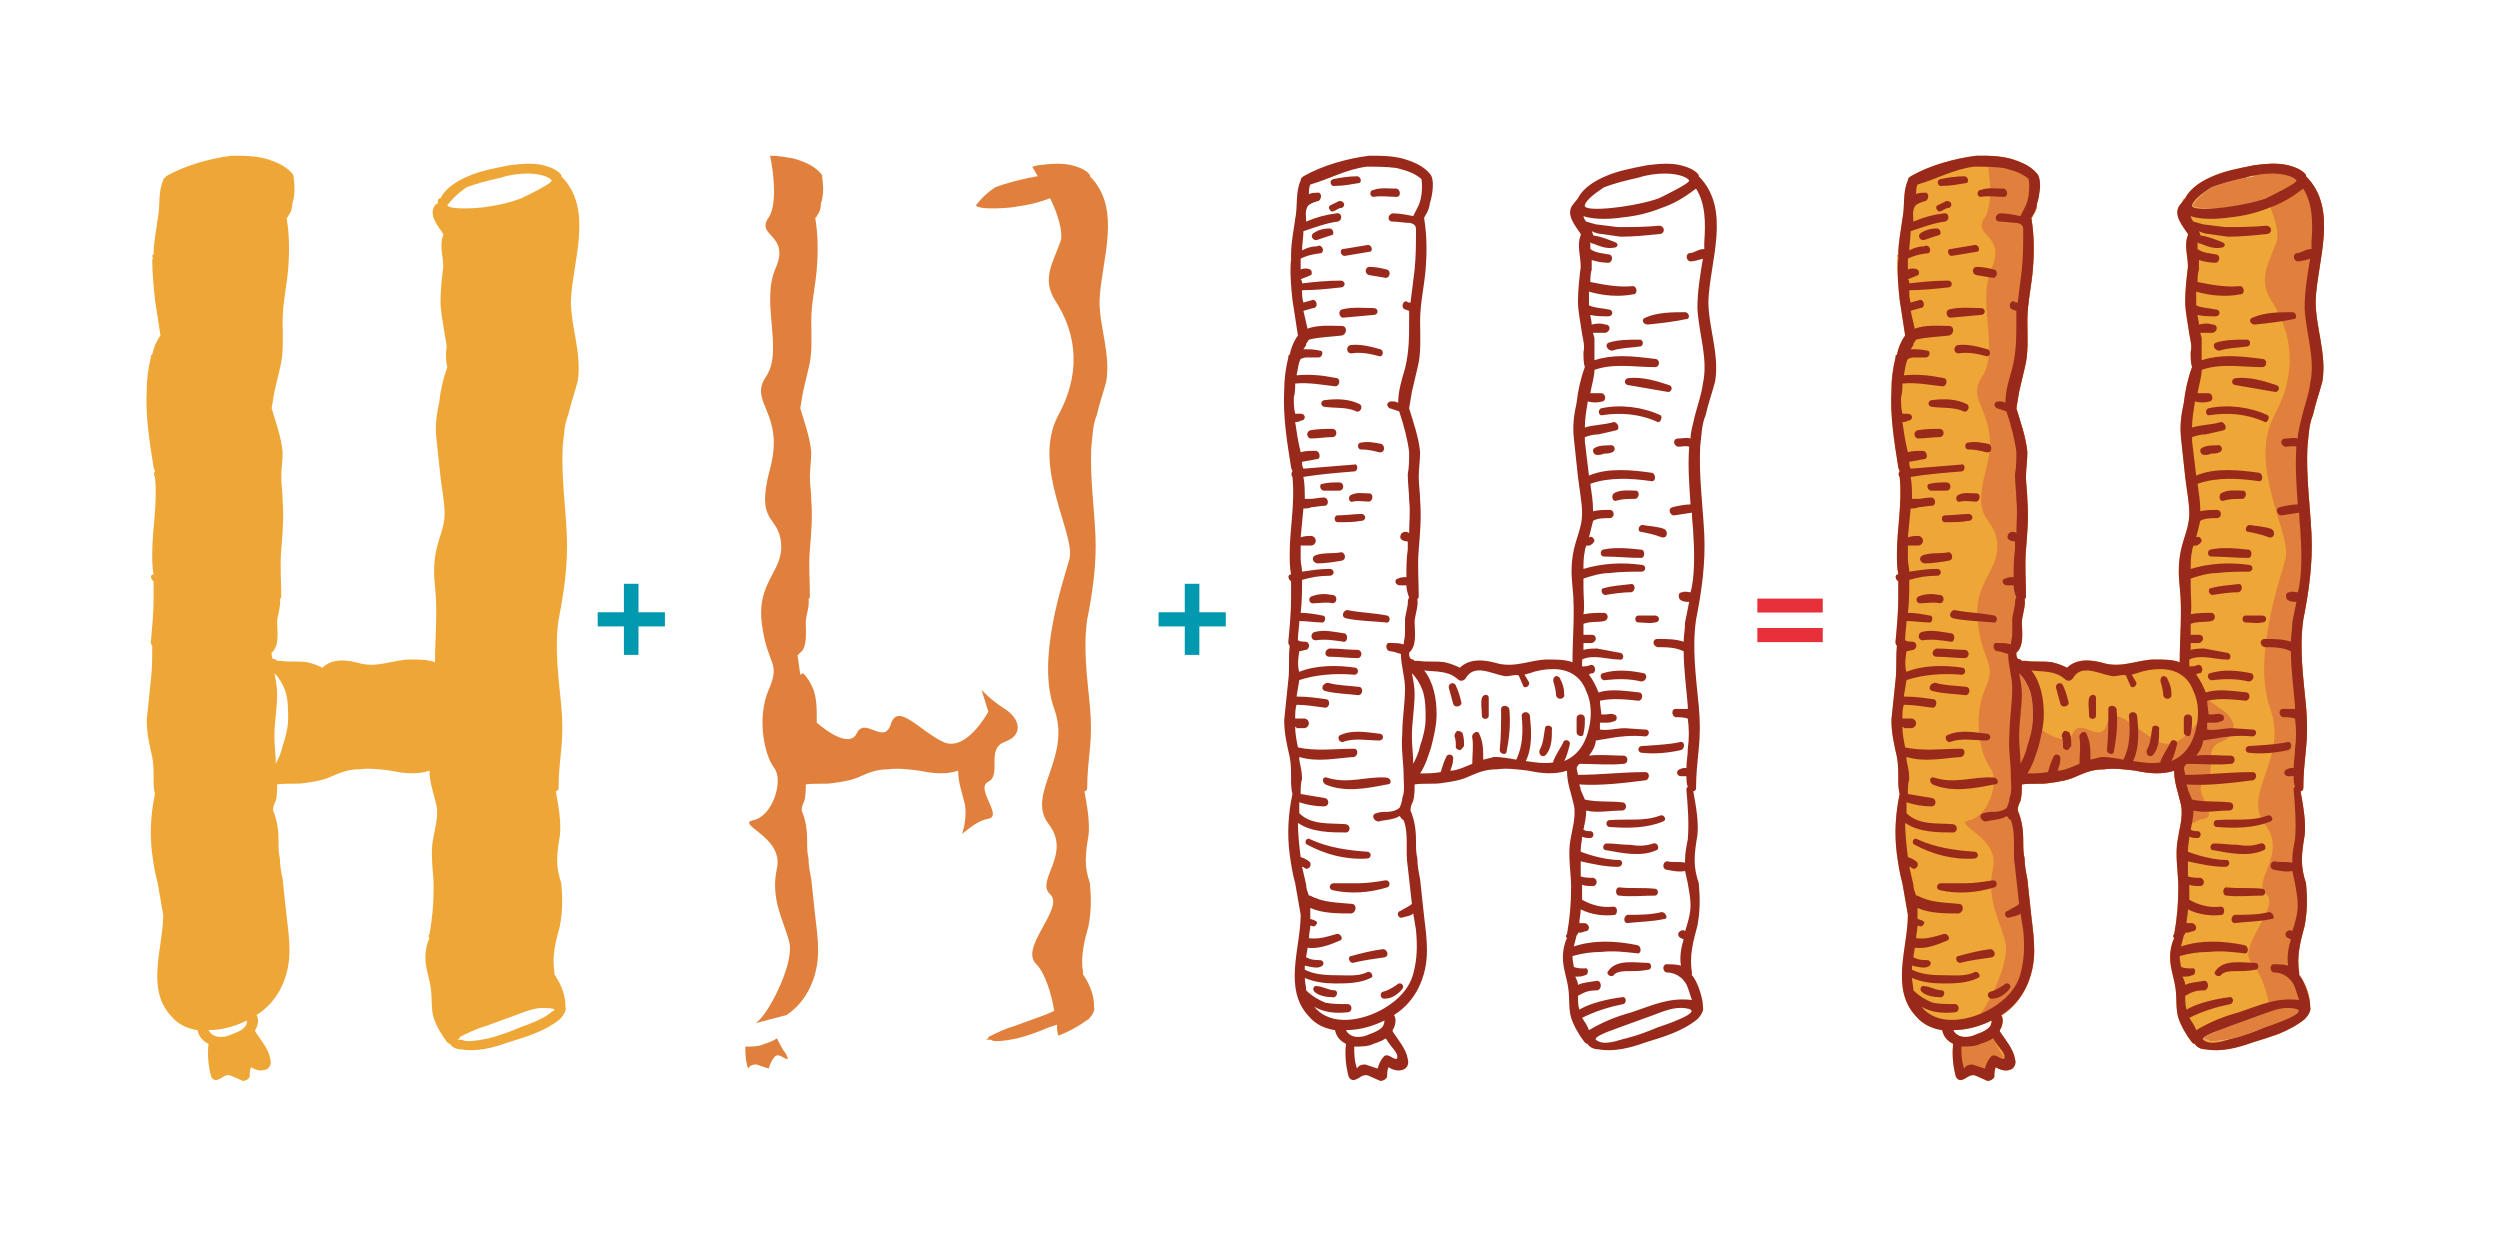
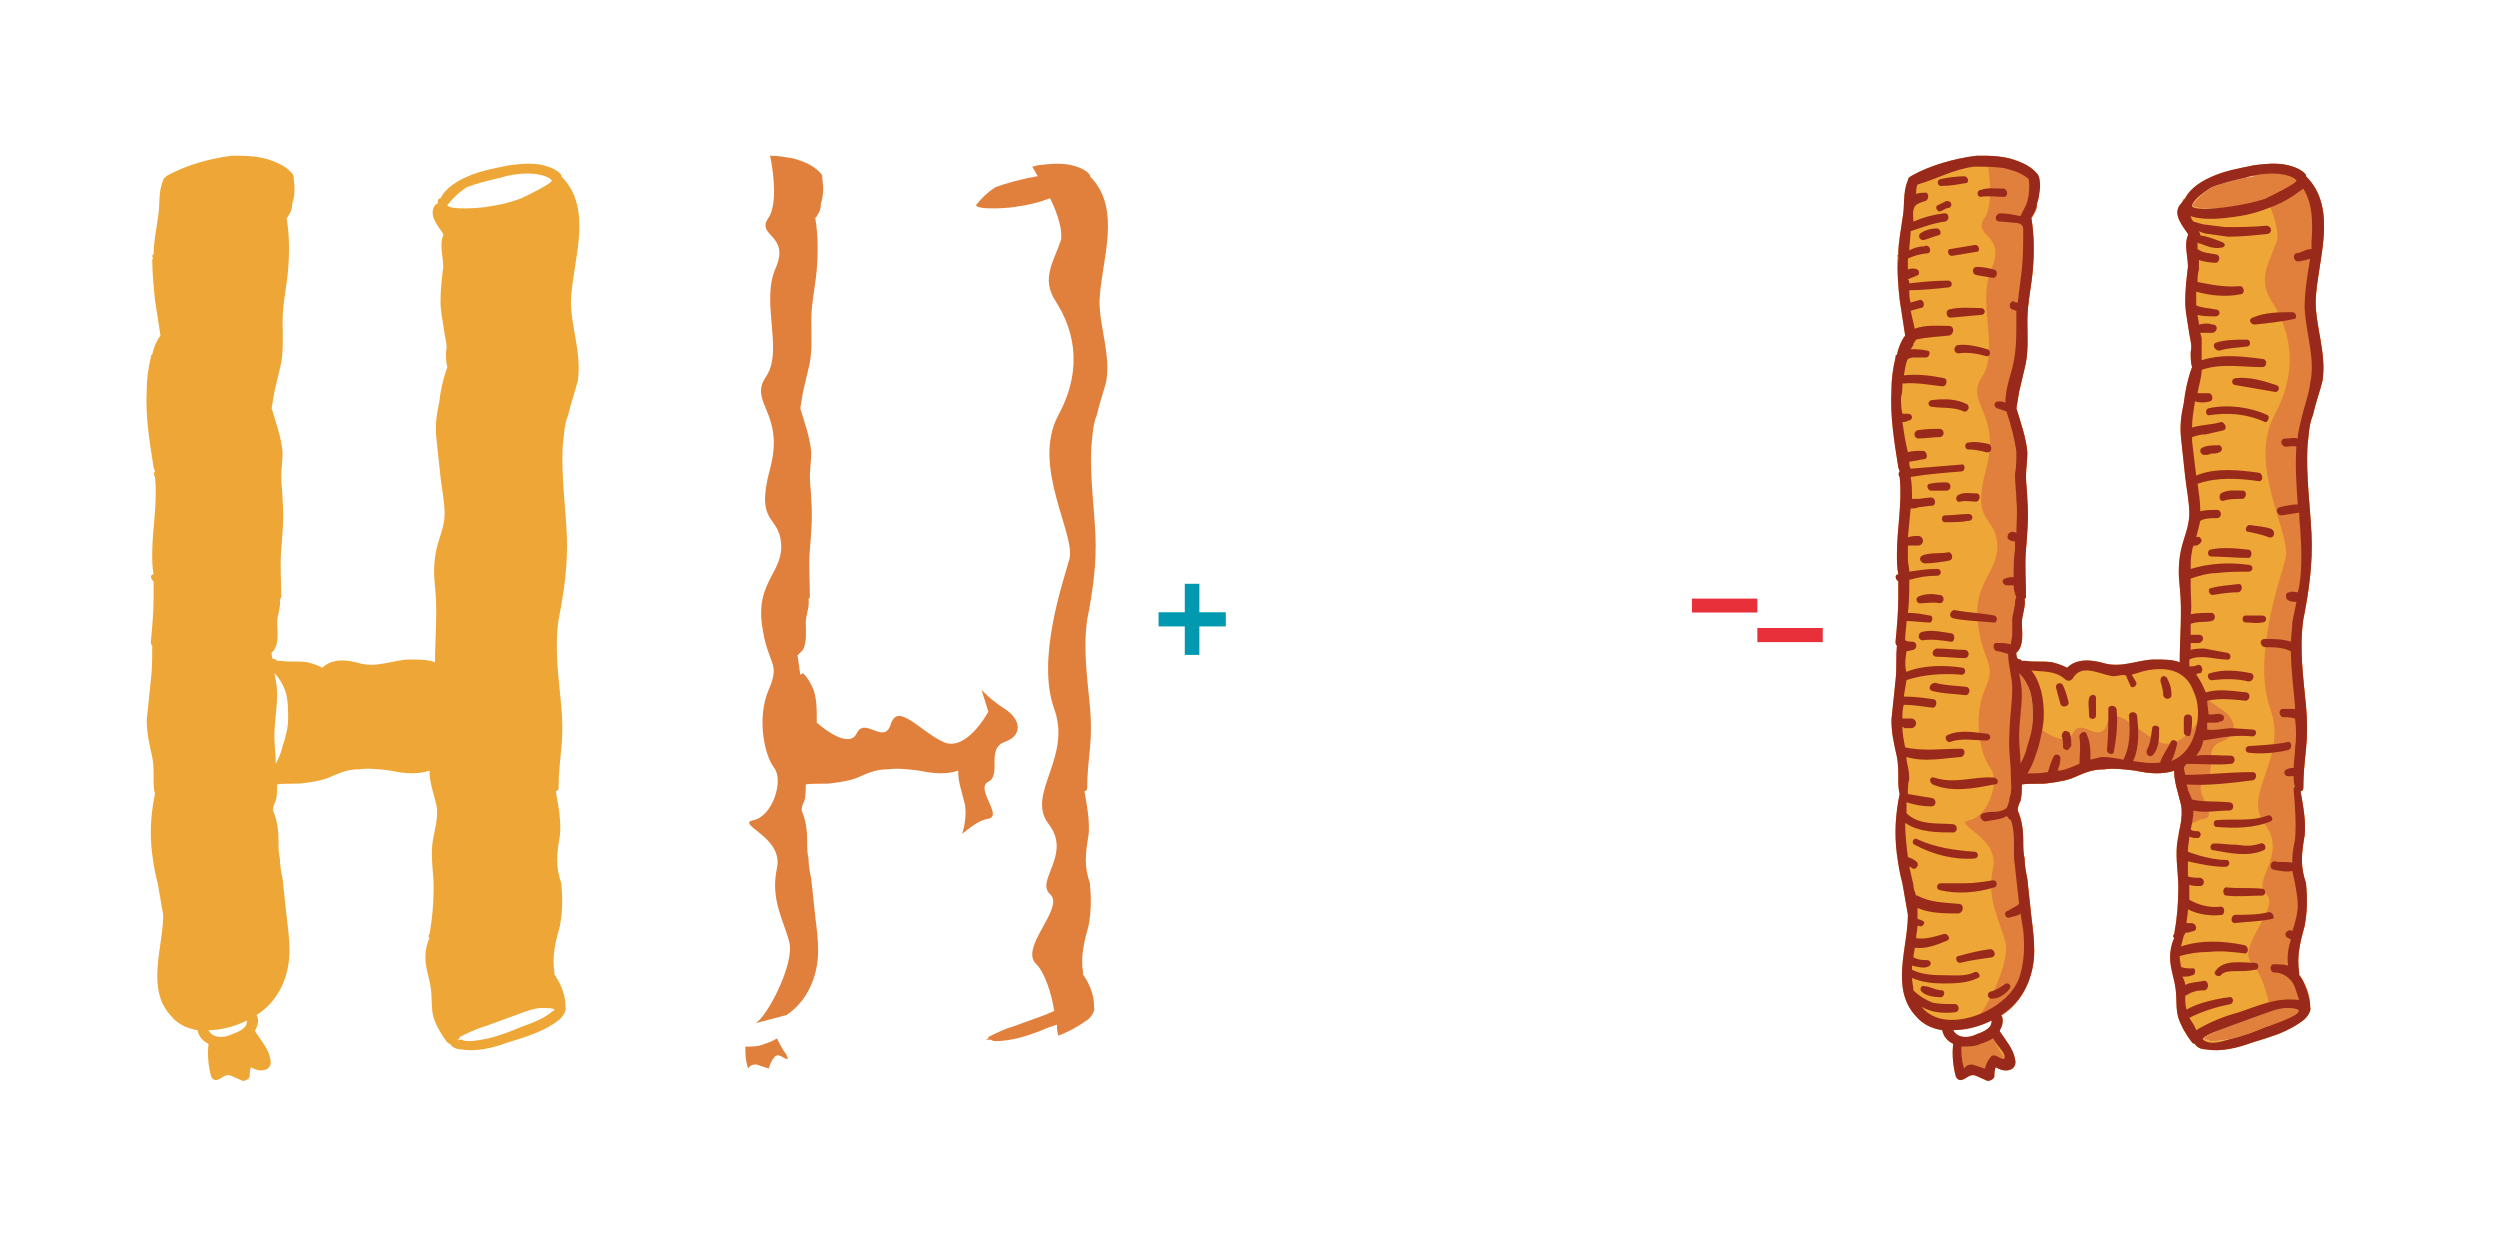
<svg xmlns="http://www.w3.org/2000/svg" id="Capa_1" x="0px" y="0px" width="1303.938px" height="645.116px" viewBox="0 0 1303.938 645.116" xml:space="preserve">
  <g>
    <g>
      <path fill="#EEA737" d="M1211.344,198.629c-1.432,5.728-3.578,11.456-5.012,17.9c-2.146,5.012-2.146,10.74-2.863,16.468   c-0.717,15.751,1.432,30.787,2.148,45.823c0.715,15.036-1.432,30.071-4.297,44.391c-2.148,15.036,0,30.071,1.432,45.107   c0.717,7.875,0.717,15.036,0,22.195c-0.715,7.16-1.432,13.604-1.432,20.764c0,0.716-0.715,1.432-1.432,1.432   c1.432,7.876,2.863,15.752,2.148,22.912c-0.717,4.296-1.432,8.592-1.432,12.888s0.715,7.876,2.146,12.172   c0.717,7.876,0.717,14.32-0.715,22.196c-2.148,7.875-4.297,15.751-2.865,24.343v1.432c0,0,0.717,0,0.717,0.716   c2.863,4.296,5.012,10.024,5.012,15.036v0.716c0.717,2.148-1.432,5.012-2.863,6.444c-7.877,6.444-17.9,9.308-27.207,12.172   c-7.877,2.864-16.469,5.012-24.344,3.58c-2.865,0-5.012-1.432-5.729-2.864c-0.717,0-1.432-0.716-1.432-0.716   c-2.865-3.58-5.729-8.592-7.16-12.888c-1.432-5.012-0.717-10.024-1.432-15.036c-0.717-5.728-2.865-10.74-2.865-16.467   c0-3.58,0.717-7.16,2.148-10.024c-0.715-0.716-0.715-1.432,0-2.148c1.432-7.876,2.148-15.752,2.148-24.344   c0-7.16-1.432-14.32-0.717-22.196c0.717-6.444,3.58-14.32,2.148-20.764s-3.58-11.456-3.58-17.899   c-6.443,2.148-13.604,1.432-20.047,0c-5.729-0.716-11.457-1.432-16.469-0.716c-5.727,0-9.307,1.432-14.318,3.58   c-4.297,2.148-9.309,2.864-14.32,3.58c-4.297,0.716-9.309,0-14.32,0.716c0,2.864,0,5.728-0.715,8.592   c-0.717,1.432-1.434,2.864-1.434,5.012c2.148,5.012,2.865,10.024,2.865,15.751c0,3.58,0,6.444,0.715,9.308   c0,3.58,0.717,7.16,1.432,10.74l2.148,20.048c0.717,5.728,1.432,11.456,1.432,17.184c0,13.604-5.727,26.492-17.184,33.651   c1.434,2.148,0.717,5.728-0.715,7.876v0.716c2.863,4.296,7.16,9.308,7.875,14.32c0.717,2.148,0,5.012-2.863,5.728   c-2.148,0.716-5.012,0-7.16-1.432c-0.717,1.432-0.717,3.58-0.717,5.012c-0.715,1.432-2.146,2.148-3.58,2.148l-6.443-2.864   c-2.863-0.716-4.295,1.432-6.443,2.148c-1.432,0.716-2.863,0-3.58-1.432c-1.432-5.012-2.148-11.456-1.432-17.184   c-2.865-1.432-5.012-3.58-5.729-7.16c-5.012-0.716-10.023-2.864-13.604-7.16c-13.604-14.32-4.297-35.799-4.297-52.983   l-2.863-16.468c-1.432-5.012-2.148-10.024-2.863-15.036c-1.432-10.74-0.717-21.48,1.432-31.503   c-0.717-2.864-0.717-5.012-0.717-7.876c0-4.296,0-7.876-0.715-11.456c-1.432-6.444-2.865-12.171-2.865-19.332l2.148-20.764   c0.717-5.728,0.717-12.172,0.717-17.899c-0.717-0.716-0.717-1.432-0.717-2.148c0.717-7.875,1.432-15.036,1.432-22.911v-8.592   c-1.432-0.716-2.146-3.58,0-3.58c-0.715-3.58-0.715-7.16-0.715-10.74c0-12.888,2.863-26.491,1.432-40.095   c-0.717-0.716-0.717-2.148,0-2.864c0-0.716-0.717-1.432-0.717-2.148c-2.146-13.604-4.295-26.492-3.58-40.095   c0-5.728,0.717-11.456,2.148-17.184c0-0.716,0-1.432,0.717-1.432c0.715-3.58,2.148-7.16,4.295-10.024l-2.863-18.616   c-0.717-7.16-1.432-14.32-1.432-21.479h0.715c-0.715-0.716-0.715-1.432-0.715-1.432c0-0.716,0.715-0.716,0.715-0.716   c0-6.444,1.434-12.888,2.148-18.616c1.432-6.444,0-13.604,2.863-20.048c0-0.716,0.717-1.432,0.717-1.432   c0.717,0,0.717-0.716,0.717-0.716c10.023-5.728,22.91-9.308,34.367-10.74c5.727,0,11.455,0,17.184,1.432   c5.012,1.432,10.74,3.58,14.32,7.875c0.715,0.716,0.715,1.432,0.715,2.148c0.717,5.012,0.717,9.308-0.715,13.604   c0,2.864-0.717,4.296-2.148,6.444c0,0.716-0.717,0.716-0.717,0.716v0.716c1.432,8.592,1.432,17.899,0.717,26.491   c-0.717,8.592-2.865,17.9-2.865,26.492s0.717,17.184-1.432,25.06l-2.863,12.172l-1.432,8.592   c2.148,7.16,5.012,15.036,5.727,22.912c0,4.296-0.715,8.592-0.715,12.888s0.715,7.876,0.715,12.172   c0.717,8.592,0,17.184-0.715,25.775c-0.717,7.876,0,16.468,0,24.344c0,0.716,0,0.716-0.717,1.432   c0.717,3.58-1.432,8.592-1.432,12.172c0,4.296,1.432,12.172-2.863,15.751c0,1.432,0,2.148,0.715,3.58c0-0.716,0.717,0,1.434,0   l0.715,0.716h2.148c4.295,0.716,8.592,0,13.604,0.716c2.863,0.716,5.012,1.432,7.875,2.864c5.014-5.012,12.889-4.296,20.049-2.148   c9.307,2.148,17.184-2.148,25.775-2.148c4.295,0,9.309,0,12.889,1.432c0-12.888,1.432-26.492,0-39.379   c-0.717-6.444-0.717-12.888,0.715-19.332c1.432-6.444,4.297-12.171,4.297-18.616c0-6.444-1.434-12.888-2.148-19.332l-2.148-20.047   c-0.715-6.444,0-12.172,1.432-18.616c0.717-6.444,2.148-12.888,4.297-18.616c-0.717-2.148-0.717-5.012-0.717-7.876   c0.717-2.864,0-5.728-0.715-9.308c-0.717-5.728-2.148-11.456-2.148-17.184s0.715-12.172,1.432-17.899   c0-5.728-2.148-11.456,0-16.468v-0.716c-2.863-4.296-7.875-10.023-4.295-15.036c0.715-0.716,0.715-0.716,1.432-0.716v-1.432   c0-0.716,0.715-1.432,1.432-1.432c2.863-5.728,9.307-9.308,14.32-11.456c6.443-2.864,14.318-4.296,21.479-5.728   c5.729-0.716,12.172-1.432,17.9,0c2.863,0.716,7.16,2.148,9.307,5.012v0.716c17.184,17.184,5.729,44.391,5.014,65.155   C1207.766,170.706,1213.492,184.31,1211.344,198.629z M1018.744,537.292c2.148,4.296,7.875,4.296,12.172,2.148   c2.148-0.716,5.727-2.148,7.16-4.296c0.715-1.432,0.715-2.148,0.715-2.864C1033.064,535.144,1025.904,537.292,1018.744,537.292z    M1053.111,351.135c0.717,3.58,1.432,7.16,1.432,10.74c0,7.16-1.432,15.036-1.432,22.195c0,5.012,0.717,9.308,0.717,14.32   c1.432-2.864,2.863-5.728,3.578-9.308c1.434-4.296,2.865-9.308,2.865-14.32c0-5.012,0-9.308-1.432-14.32   C1057.406,356.863,1055.975,353.999,1053.111,351.135z M1143.326,106.983c0.715,2.864,19.332,1.432,21.479,0.716   c5.729-0.716,11.457-2.148,17.184-4.296c1.434-0.716,16.469-7.876,15.752-9.308c-2.146-2.864-9.307-3.58-12.172-3.58   c-5.012,0-10.023,0.716-14.318,2.148c-6.445,1.432-12.172,2.864-17.9,5.012C1149.053,100.539,1146.189,103.403,1143.326,106.983z    M1199.172,526.552c-0.715-0.716-2.863-0.716-3.578-0.716c-5.729-0.716-10.74,1.432-16.469,3.58l-15.752,5.728   c-5.012,1.432-9.307,3.58-13.604,5.728v0.716c-1.432,0.716-1.432,0.716-0.717,0.716h2.148c0.717,0.716,2.148,0.716,2.865,0.716   c3.58,0,7.158-0.716,10.738-1.432c5.729-1.432,11.457-3.58,16.469-5.728c5.729-2.148,12.172-4.296,17.184-8.592   C1199.172,527.268,1199.172,526.552,1199.172,526.552z" />
    </g>
  </g>
  <g>
    <g>
      <path fill="#E1803C" d="M1041.656,550.896c-1.433-0.716-2.864-0.716-3.58,0.716c-1.433,1.432-2.148,3.58-2.864,5.728l-6.443-2.148   c-2.148,0-3.58,0.716-4.296,2.148c-1.433-4.296-1.433-7.875-1.433-11.456c3.58,0,7.16,0,10.024-1.432   c2.147-0.716,4.296-1.432,6.443-2.864c1.433,2.864,2.864,5.728,5.012,8.592c0,0.716,0.717,1.432,0.717,2.148   C1043.804,552.328,1043.088,551.612,1041.656,550.896z M1035.928,81.208c4.296,0,7.876,0.716,12.172,1.432   c5.012,1.432,10.74,3.58,14.32,7.875c0.716,0.716,0.716,1.432,0.716,2.148c0.716,5.012,0.716,9.308-0.716,13.604   c0,2.864-0.717,4.296-2.148,6.444c0,0.716-0.716,0.716-0.716,0.716v0.716c1.432,8.592,1.432,17.899,0.716,26.491   c-0.716,8.592-2.864,17.9-2.864,26.492s0.717,17.184-1.432,25.06l-2.864,12.172l-1.432,8.592   c2.148,7.16,5.012,15.036,5.728,22.912c0,4.296-0.716,8.592-0.716,12.888s0.716,7.876,0.716,12.172   c0.717,8.592,0,17.184-0.716,25.775c-0.716,7.876,0,16.468,0,24.344c0,0.716,0,0.716-0.716,1.432   c0.716,3.58-1.432,8.592-1.432,12.172c0,3.58,0.716,10.023-1.433,14.32l-2.863,2.864l1.432,10.024   c0.716,0,0.716-0.716,1.432-0.716c2.864,2.864,4.296,5.728,5.729,9.308c1.432,5.012,1.432,9.308,1.432,14.32v2.148   c5.729,5.012,17.184,12.888,20.764,5.728c4.296-9.308,14.32,6.444,17.899-5.012c3.58-11.456,15.036,3.58,27.208,9.308   c12.172,5.728,23.628-15.752,23.628-15.752l-3.58-11.456c0,0,4.296,5.012,12.172,10.023c7.876,5.012,10.023,13.604,0,17.184   c-10.024,3.58-1.433,17.184-8.592,20.764c-7.16,3.58,7.876,17.899,0,19.332c-5.013,0.716-10.024,5.012-13.604,7.876   c1.433-5.012,2.148-10.024,1.433-15.036c-1.433-6.444-3.58-11.456-3.58-17.899c-6.444,2.148-13.604,1.432-20.048,0   c-5.728-0.716-11.456-1.432-16.468-0.716c-5.728,0-9.308,1.432-14.319,3.58c-4.296,2.148-9.309,2.864-14.32,3.58   c-4.296,0.716-9.308,0-14.319,0.716c0,2.864,0,5.728-0.716,8.592c-0.717,1.432-1.433,2.864-1.433,5.012   c2.148,5.012,2.864,10.024,2.864,15.751c0,3.58,0,6.444,0.716,9.308c0,3.58,0.716,7.16,1.432,10.74l2.148,20.048   c0.716,5.728,1.432,11.456,1.432,17.184c0,13.604-5.728,26.492-16.468,33.651c-10.739,2.864-19.331,5.012-16.468,4.296   c5.729-2.148,20.764-30.788,17.9-42.243c-2.864-11.456-10.024-22.196-6.444-38.664s-22.195-22.912-12.172-25.06   c10.024-2.148,15.752-20.764,10.74-27.208s-9.308-25.775-2.864-40.811c6.444-15.036-0.716-12.172-3.58-34.368   c-2.863-22.196,11.456-27.208,10.024-42.243c-1.433-15.036-13.604-9.308-5.729-38.664s-11.455-34.367-2.147-47.971   c9.308-13.604-2.864-38.663,5.012-56.563s-10.74-16.468-3.58-26.492C1039.508,106.983,1038.076,91.231,1035.928,81.208z    M1211.345,198.629c-1.432,5.728-3.579,11.456-5.012,17.9c-2.147,5.012-2.147,10.74-2.863,16.468   c-0.717,15.751,1.432,30.787,2.147,45.823c0.716,15.036-1.432,30.071-4.296,44.391c-2.148,15.036,0,30.071,1.432,45.107   c0.717,7.875,0.717,15.036,0,22.195c-0.716,7.16-1.432,13.604-1.432,20.764c0,0.716-0.716,1.432-1.432,1.432   c1.432,7.876,2.863,15.752,2.147,22.912c-0.716,4.296-1.432,8.592-1.432,12.888s0.716,7.876,2.147,12.172   c0.717,7.876,0.717,14.32-0.716,22.196c-2.147,7.875-4.296,15.751-2.864,24.343v1.432c0,0,0.717,0,0.717,0.716   c2.863,4.296,5.012,10.024,5.012,15.036v0.716c0.716,2.148-1.432,5.012-2.864,6.444c-5.012,3.58-10.023,6.444-15.752,8.592   c-0.716-2.148-0.716-3.58-0.716-5.728l-4.296,1.432c-5.012,2.148-10.739,4.296-16.468,5.728c-3.58,0.716-7.159,1.432-10.739,1.432   c-0.717,0-2.148,0-2.864-0.716h-2.148c-0.716,0-0.716,0,0.717-0.716v-0.716c4.296-2.148,8.592-4.296,13.604-5.728l15.752-5.728   l5.012-2.148c-1.432-9.308-5.012-20.048-9.308-24.344c-9.309-8.592,15.035-29.355,7.159-36.515   c-7.876-7.16,11.456-20.764-0.716-36.516c-12.172-15.751,12.172-34.367,2.864-60.143c-9.308-25.775,4.296-65.155,7.876-78.042   s-20.048-48.688-5.729-75.179c14.32-26.492,6.444-47.255-1.432-59.427s-0.716-20.764,2.864-32.219   c0.716-4.296-1.433-12.888-5.729-21.479c-5.728,2.147-11.455,3.58-17.184,4.296c-2.147,0.716-20.764,2.148-21.479-0.716   c2.864-3.58,5.728-6.444,10.023-9.308c5.729-2.148,11.456-3.58,17.9-5.012c1.432,0,2.863-0.716,4.296-0.716l-2.864-5.012   c0.716,0,2.148-0.716,2.864-0.716c5.728-0.716,12.172-1.432,17.899,0c2.864,0.716,7.16,2.148,9.308,5.012v0.716   c17.184,17.184,5.729,44.391,5.013,65.155C1207.766,170.706,1213.493,184.31,1211.345,198.629z" />
    </g>
  </g>
  <g>
    <g>
      <path fill="#99291A" d="M1211.346,198.629c-1.432,5.728-3.578,11.456-5.012,17.9c-2.146,5.012-2.146,10.74-2.863,16.468   c-0.717,15.751,1.432,30.787,2.148,45.823c0.715,15.036-1.432,30.071-4.297,44.391c-2.148,15.036,0,30.071,1.432,45.107   c0.717,7.875,0.717,15.036,0,22.195c-0.715,7.16-1.432,13.604-1.432,20.764c0,0.716-0.715,1.432-1.432,1.432   c1.432,7.876,2.863,15.752,2.148,22.912c-0.717,4.296-1.432,8.592-1.432,12.888s0.715,7.876,2.146,12.172   c0.717,7.876,0.717,14.32-0.715,22.196c-2.148,7.875-4.297,15.751-2.865,24.343v1.432c2.865,2.864,5.729,12.172,5.729,15.752   v0.716c0.717,2.148-1.432,5.012-2.863,6.444c-7.877,6.444-17.9,9.308-27.207,12.172c-7.877,2.864-16.469,5.012-24.344,3.58   c-2.865,0-5.012-1.432-5.729-2.864c-0.717,0-1.432-0.716-1.432-0.716c-2.865-3.58-5.729-8.592-7.16-12.888   c-1.432-5.012-0.717-10.024-1.432-15.036c-0.717-5.728-2.865-10.74-2.865-16.467c0-3.58,0.717-7.16,2.148-10.024   c-0.715-0.716-0.715-1.432,0-2.148c1.432-7.876,2.148-15.752,2.148-24.344c0-7.16-1.432-14.32-0.717-22.196   c0.717-6.444,3.58-14.32,2.148-20.764s-3.58-11.456-3.58-17.899c-6.443,2.148-13.604,1.432-20.047,0   c-5.729-0.716-11.457-1.432-16.469-0.716c-5.727,0-9.307,1.432-14.318,3.58c-4.297,2.148-9.309,2.864-14.32,3.58   c-4.297,0.716-9.309,0-14.32,0.716c0,2.864,0,5.728-0.715,8.592c-0.717,1.432-1.434,2.864-1.434,5.012   c2.148,5.012,2.865,10.024,2.865,15.751c0,3.58,0,6.444,0.715,9.308c0,3.58,0.717,7.16,1.432,10.74l2.148,20.048   c0.717,5.728,1.432,11.456,1.432,17.184c0,13.604-5.727,26.492-17.184,33.651c1.434,2.148,0.717,5.728-0.715,7.876v0.716   c2.863,4.296,7.16,9.308,7.875,14.32c0.717,2.148,0,5.012-2.863,5.728c-2.148,0.716-5.012,0-7.16-1.432   c-0.717,1.432-0.717,3.58-0.717,5.012c-0.715,1.432-2.146,2.148-3.58,2.148l-6.443-2.864c-2.863-0.716-4.295,1.432-6.443,2.148   c-1.432,0.716-2.863,0-3.58-1.432c-1.432-5.012-2.148-11.456-1.432-17.184c-2.865-1.432-5.012-3.58-5.729-7.16   c-5.012-0.716-10.023-2.864-13.604-7.16c-13.604-14.32-4.297-35.799-4.297-52.983l-2.863-16.468   c-1.432-5.012-2.148-10.024-2.863-15.036c-1.432-10.74-0.717-21.48,1.432-31.503c-0.717-2.864-0.717-5.012-0.717-7.876   c0-4.296,0-7.876-0.715-11.456c-1.432-6.444-2.865-12.171-2.865-19.332l2.148-20.764c0.717-5.728,0-12.172,0.717-17.899   c-0.717-0.716-0.717-1.432-0.717-2.148c0.717-7.875,1.432-15.036,1.432-22.911v-8.592c-1.432-0.716-2.146-3.58,0-3.58   c-0.715-3.58-0.715-7.16-0.715-10.74c0-12.888,2.863-26.491,1.432-40.095c-0.717-0.716-0.717-2.148,0-2.864   c0-0.716-0.717-1.432-0.717-2.148c-2.146-13.604-4.295-26.492-3.58-40.095c0-5.728,0.717-11.456,2.148-17.184   c0-0.716,0-1.432,0.717-1.432c0.715-3.58,2.148-7.16,4.295-10.024l-2.863-18.616c-0.717-5.728-1.432-16.468-0.717-20.764v-2.864   c0-6.444,1.434-12.888,2.148-18.616c1.432-6.444,0-13.604,2.863-20.048c0-1.432,0.717-1.432,1.434-2.148   c10.023-5.728,22.91-9.308,34.367-10.74c5.727,0,11.455,0,17.184,1.432c5.012,1.432,10.74,3.58,14.32,7.875   c2.863,2.864,1.432,11.456,0,15.752c0,2.864-2.865,7.16-2.865,7.16v0.716c1.432,8.592,1.432,17.899,0.717,26.491   c-0.717,8.592-2.865,17.9-2.865,26.492s0.717,17.184-1.432,25.06l-2.863,12.172l-1.432,8.592   c2.148,7.16,5.012,15.036,5.727,22.912c0,4.296-0.715,8.592-0.715,12.888s0.715,7.876,0.715,12.172   c0.717,8.592,0,17.184-0.715,25.775c-0.717,7.876,0,16.468,0,24.344c0,0.716,0,0.716-0.717,1.432   c0.717,3.58-1.432,8.592-1.432,12.172c0,4.296,1.432,12.172-2.863,15.751c0,1.432,0,3.58,2.148,3.58l0.715,0.716h2.148   c4.295,0.716,8.592,0,13.604,0.716c2.863,0.716,5.012,1.432,7.875,2.864c5.014-5.012,12.889-4.296,20.049-2.148   c9.307,2.148,17.184-2.148,25.775-2.148c4.295,0,9.309,0,12.889,1.432c0-12.888,1.432-26.492,0-39.379   c-0.717-6.444-0.717-12.888,0.715-19.332c1.432-6.444,4.297-12.171,4.297-18.616c0-6.444-1.434-12.888-2.148-19.332l-2.148-20.047   c-0.715-6.444,0-12.172,1.432-18.616c0.717-6.444,2.148-12.888,4.297-18.616c-0.717-2.148-0.717-5.012-0.717-7.876   c0.717-2.864,0-5.728-0.715-9.308c-0.717-5.728-2.148-11.456-2.148-17.184s0.715-12.172,1.432-17.899   c0-5.728-2.148-11.456,0-16.468v-0.716c-2.863-4.296-7.875-10.023-4.295-15.036l2.863-3.58c2.863-5.728,9.307-9.308,14.32-11.456   c6.443-2.864,14.318-4.296,21.479-5.728c5.729-0.716,12.172-1.432,17.9,0c2.863,0.716,7.16,2.148,9.307,5.012v0.716   c17.184,17.184,5.729,44.391,5.014,65.155C1207.768,170.706,1213.494,184.31,1211.346,198.629z M1055.262,485.025l-1.432-8.592   c-1.434,1.432-3.58,1.432-5.729,2.148c-2.148,0.716-3.58-2.864-0.717-3.58c2.148-1.432,4.297-2.148,5.729-3.58l-2.148-19.332   c-1.432-8.592,0.717-16.468-2.148-24.344c-0.715,0-1.432-1.432-2.146-2.148c-2.865,2.148-9.309,2.148-10.74,2.864   c-2.863,0-4.297-3.58-1.432-4.296c2.146-0.716,3.58-0.716,5.727-0.716c0,0,4.297,0,6.445-2.148   c0.715-1.432,1.432-3.58,1.432-5.012c1.432-3.58,0.715-7.876,0.715-11.456c0-7.16-1.432-14.32-0.715-22.195   c0-7.876,1.432-15.752,1.432-23.628c0-5.728-2.148-12.172-2.148-17.899c-2.146-0.716-4.295-1.432-5.727-1.432   c-2.865-0.716-2.148-5.012,0-4.296c2.863,0,5.012,0,7.158,0.716c0-1.432,0.717-3.58,0.717-5.728v-7.875l1.432-7.16   c0-1.432,0-2.864,0.717-3.58c-0.717-2.148-1.432-4.296-1.432-6.444h-3.58c-0.717,0-2.148-0.716-2.148-2.148   c0-0.716,0.717-1.432,1.432-1.432c1.432-0.716,2.863-0.716,4.297-0.716c0-5.012,0-10.023,0.715-14.32V282.4   c-1.432,0-5.012-0.716-3.58-3.58c0-0.716,1.432-1.432,2.148-1.432s1.432,0,2.148,0.716c0-5.728,0.715-11.456,0-17.184   c0-4.296-0.717-8.592-0.717-13.604c0.717-3.58,0.717-7.876,0.717-11.456c-0.717-6.444-2.865-14.32-5.012-20.764   c0,0,0-0.716-0.717-0.716l-4.295-1.432c-0.717,0-1.434-1.432-1.434-2.148c0.717-1.432,1.434-1.432,2.865-1.432   c0.715,0,1.432,0,2.863,0.716c0-6.444,2.148-12.888,3.58-17.9c2.148-8.592,2.148-16.468,2.148-25.06v-5.012   c-0.717,0-1.432-0.716-2.148-0.716c-2.148-0.716-1.432-4.296,0.717-4.296c0.715,0.716,1.432,0.716,2.146,0.716l2.148-17.184   c0.717-7.16,0.717-14.32,0.717-20.764c0-2.148-0.717-2.864-2.865-3.58c-2.863,0-6.443-0.716-9.307-0.716   c-2.865,0-2.865-3.58,0-4.296c3.58,0,7.16,0.716,10.74,1.432l2.146-4.296c2.148-3.58,2.865-10.024,2.148-15.036   c-4.295-3.58-7.875-4.296-12.887-5.728c-5.014-0.716-10.74-0.716-15.752-0.716c-10.74,1.432-19.332,6.444-29.355,9.308   c-0.717,1.432-0.717,3.58-0.717,5.012c1.432-0.716,2.863-0.716,4.297-0.716c2.146-0.716,2.863,2.864,0.715,4.296   c-0.715,0-5.012,1.432-5.729,2.864c-1.432,2.864-0.715,5.012-0.715,7.875c5.012-2.148,10.023-3.58,15.752-4.296   c2.863-0.716,3.58,3.58,0.715,4.296c-5.727,0.716-11.455,2.864-17.898,5.012c0,2.864-0.717,7.16-0.717,10.023   c0,0,3.58-2.147,7.877-2.147c2.146-1.432,4.295,2.147,2.146,3.58c-6.443,0.716-9.307,2.148-10.74,2.864v5.728   c0.717-0.716,6.445-1.432,5.729,2.148c0.717,0.716-4.295,2.148-5.729,2.864c0.717,0.716,0.717,1.432,0.717,2.148   c6.443-0.716,12.889-1.432,20.047-1.432c2.865,0,2.865,3.58,0,3.58c-6.443,0.716-13.604,1.432-20.047,1.432   c0,2.148,0,4.296,0.717,6.444l5.012-1.432c2.148,0,2.863,4.296,0,4.296l-5.012,1.432l2.146,9.308   c5.729-2.148,12.172-1.432,17.9-1.432c2.863,0,2.863,4.296,0,5.012c-5.729,0.716-11.455,0.716-17.184,2.148l-1.432,2.148v0.716   l-1.432,2.148c2.863,0,5.727,0,8.592,0.716c2.146,0,1.432,3.58-0.717,3.58h-6.443c-1.432,0-2.148,0.716-2.865,0.716   c-1.432,2.864-1.432,5.728-2.146,8.592c7.16-0.716,13.604,0,20.764,1.432c2.146,0,2.146,4.296-0.717,4.296   c-6.443-0.716-13.604-2.148-20.764-1.432c0,2.148,0,5.012-0.715,7.16c0,2.864,0,5.728,0.715,8.592h2.863   c2.865,0,2.865,3.58,0,3.58c-0.715,0.716-2.146,0.716-2.863,0.716c0.717,5.012,1.432,10.023,2.863,15.751   c2.148-0.716,5.014-0.716,7.877-0.716c2.148,0,2.863,4.296,0.717,4.296l-7.877,1.432c0,1.432,0,2.147,0.717,3.58l26.49-2.148   c2.148-0.716,2.148,3.58,0,3.58c-8.592,0.716-17.898,1.432-26.49,2.864c0.715,3.58,0.715,7.876,0.715,11.456h2.865   c2.146,0,4.295-0.716,7.158-0.716c2.148,0,2.865,3.58,0.717,4.296c-2.863,0-5.012,0.716-7.16,0.716   c-1.432,0.716-2.863,0.716-4.295,0.716l-1.434,15.036c2.148-0.716,3.58-0.716,5.729-0.716c2.865,0.716,2.865,4.296,0,5.012h-5.729   v7.16c0,2.148,0.717,4.296,0.717,6.444c5.012-0.716,9.309-1.432,14.32-1.432c2.863,0,2.863,3.58,0,3.58   c-5.012,0-9.309,0.716-14.32,2.148c0,5.728,0,11.456-0.717,17.184c3.58,0,7.877,0.716,11.457,1.432   c2.148,0,1.432,4.296-0.717,3.58c-3.58,0-7.16-0.716-11.455-0.716c0,2.864-0.717,6.444-0.717,9.308v0.716   c1.432,0.716,2.148,0.716,3.58,0.716c2.865,0,2.865,3.58,0.717,4.296c-0.717,0-2.865,0.716-3.58,0.716c0,0-1.432,7.16,0,10.74   c8.592-3.58,20.047-3.58,29.355-2.148c2.148,0.716,1.432,4.296-1.432,3.58c-9.309-0.716-19.332,0-27.924,2.864l-1.432,8.592   c5.727,0,10.74,0.716,15.752,1.432c2.146,0.716,1.432,5.012-1.434,4.296c-5.012-0.716-10.023-1.432-14.318-1.432   c-0.717,2.148-0.717,5.012-0.717,7.16h5.012c2.865,0.716,2.865,4.296,0,5.012h-4.295c0-0.716-0.717-0.716-0.717-0.716   c0,3.58,0.717,7.16,1.432,10.74c9.309,2.148,19.332,0.716,29.355,0.716c2.148,0,2.148,3.58,0,4.296   c-10.023,0.716-19.33,2.864-28.639,0v1.432c0.715,3.58,1.432,6.444,1.432,10.024c-0.717,2.148-0.717,5.012-0.717,7.876   l12.889,2.148c2.148,0.716,2.148,4.296-0.717,4.296c-4.295,0-8.592-0.716-12.887-2.148v5.728   c6.443,6.444,16.467,5.012,24.344,5.728c2.863,0.716,2.148,4.296,0,4.296c-7.877,0-17.9,0-25.061-5.012   c0,5.728,0.717,12.172,1.432,17.899c0.717,0,3.58,1.432,4.297,2.148c2.148,1.432,0,5.012-2.148,3.58c0,0-0.715-0.716-1.432-0.716   l2.148,9.308c0,2.148,0.715,3.58,1.432,5.728h0.717c6.443,3.58,13.604,3.58,21.479,4.296c2.865,0,2.865,4.296,0,5.012   c-7.16,0-15.035,0-21.479-2.864v5.728c2.863,0.716,3.58,1.432,3.58,2.148c-0.717,1.432-1.434,2.148-2.865,1.432h-0.715   c0,2.148-0.717,4.296-0.717,6.444c5.012,0.716,9.309-0.716,14.32-2.148c2.146-0.716,4.295,2.864,1.432,3.58   c-5.012,2.148-10.74,4.296-16.469,3.58c0,1.432-0.715,3.58-0.715,5.012c0.715,0,1.432,1.432,7.16,1.432   c2.146,0,2.863,2.864,0,3.58c-1.432,0.716-5.012,0-7.877-0.716v2.148c4.297,2.148,9.309,2.864,16.469,2.864   c5.012,0,11.455,0.716,15.752-1.432c2.146-1.432,4.295,2.148,2.146,2.864c-5.727,2.864-12.887,2.864-18.615,2.864   c-5.012,0-10.74-0.716-15.752-2.864c0,2.148,0.717,4.296,0.717,6.444c2.863,2.864,6.443,5.012,10.023,6.444   c3.58,0.716,7.16,0.716,11.455,0.716c2.865,0,2.865,4.296,0,4.296c-6.443,0.716-12.172,0-17.184-2.864   c8.592,10.74,25.775,7.16,36.516,0.716c7.16-4.296,12.889-10.024,15.037-17.899C1055.977,500.061,1055.977,492.9,1055.262,485.025   z M998.697,440.633c-2.146-0.716-0.715-4.296,1.434-2.864c9.307,4.296,19.33,5.728,29.355,6.444c2.863,0,2.863,3.58,0,3.58   C1018.746,448.509,1008.006,445.646,998.697,440.633z M1011.586,227.985c-3.58,0-7.16,0.716-11.455,0.716   c-2.148-0.716-2.148-3.58,0-4.296c4.295-0.716,7.875-0.716,11.455-0.716C1014.449,223.689,1014.449,227.985,1011.586,227.985z    M1002.277,314.62c-2.863,0.716-3.58-2.864-1.432-3.58c3.58-1.432,7.16-1.432,10.74-0.716c2.863,0,2.863,4.296,0,4.296   C1008.723,313.904,1005.143,314.62,1002.277,314.62z M1017.314,334.667c-5.012-0.716-9.309-1.432-14.32-0.716   c-2.863,0-2.863-3.58-0.717-4.296c5.012-1.432,10.74,0,15.752,0.716C1020.178,331.087,1019.461,335.383,1017.314,334.667z    M1010.869,122.735l-6.443,2.148c-2.863,1.432-5.012-2.148-2.148-3.58c2.148-1.432,5.012-2.148,7.877-2.148   C1012.303,119.155,1013.018,122.735,1010.869,122.735z M1016.598,292.424c-4.295,0.716-8.592,1.432-12.887,1.432   c-2.865-0.716-2.865-3.58-0.717-4.296c4.295-1.432,8.592-0.716,12.887-1.432C1018.029,287.412,1019.461,291.708,1016.598,292.424z    M1011.586,520.108c-2.863,0-7.16-0.716-9.309-2.864c-1.432-1.432,0-3.58,1.434-2.864c2.863,0,5.727,2.148,9.307,2.148   C1015.166,517.244,1013.734,520.824,1011.586,520.108z M1015.166,255.909h-7.877c-2.146,0-2.863-3.58-0.715-3.58   c2.863-0.716,5.729-0.716,8.592-0.716S1018.029,255.909,1015.166,255.909z M1023.758,214.381   c-5.012-2.148-10.74-1.432-15.752-2.148c-2.863,0-2.863-3.58,0-3.58c5.729-0.716,12.172-0.716,17.9,2.148   C1028.053,212.233,1025.906,215.813,1023.758,214.381z M1025.189,362.591c-5.729-0.716-11.455-0.716-17.184-2.148   c-2.863-0.716-1.432-4.296,1.432-4.296c5.012,1.432,10.74,1.432,16.469,2.148C1028.053,359.011,1027.338,362.591,1025.189,362.591   z M1008.006,409.13c-2.148-1.432-1.432-4.296,0.717-3.58c10.738,3.58,20.764-0.716,30.787,0c2.863,0,3.58,3.58,0.715,3.58   C1029.486,411.278,1018.029,413.426,1008.006,409.13z M1025.189,343.259c-5.012,0-10.023-0.716-15.035-0.716   c-2.865,0-2.865-3.58,0-4.296c5.012,0,10.023,0.716,15.035,0.716C1027.338,339.679,1027.338,342.543,1025.189,343.259z    M1016.598,108.415c-1.432,0-2.148,0.716-3.58,1.432c-1.432,0.716-2.148,0.716-2.863-0.716c-0.717-0.716,0-2.148,0.715-2.148   l4.297-2.148c0.715,0,1.432,0,2.148,0.716C1018.029,106.267,1018.029,107.699,1016.598,108.415z M1040.225,462.829   c-9.307,2.864-19.33,3.58-28.639,1.432c-2.148-0.716-1.432-3.58,0.717-3.58h12.887c4.297,0,9.309-0.716,13.604-1.432   C1041.658,458.533,1042.373,462.113,1040.225,462.829z M1012.303,93.379c3.578-0.716,7.875-1.432,12.172-1.432   c2.146,0,2.863,3.58,0.715,3.58c-4.295,0.716-7.875,1.432-12.172,1.432C1010.869,97.675,1009.438,94.095,1012.303,93.379z    M1026.621,271.66c-3.58,0.716-7.875,0.716-12.172,0.716c-2.146,0-2.146-3.58,0-3.58c4.297,0,8.592-0.716,12.172-0.716   C1029.486,268.08,1029.486,271.66,1026.621,271.66z M1017.314,386.935c-2.148,0.716-3.58-2.864-1.434-3.58   c6.445-2.864,13.605-1.432,20.049-0.716c2.863,0,2.863,3.58,0,3.58C1030.201,386.218,1023.041,384.787,1017.314,386.935z    M1033.066,164.262l-15.752,1.432c-2.148,0-2.865-3.58-0.717-4.296c5.729-1.432,11.455-0.716,16.469-0.716   C1035.93,160.682,1035.93,164.262,1033.066,164.262z M1018.029,133.475c-2.148,0-2.863-3.58-0.715-3.58l12.887-2.148   c2.148,0,2.865,3.58,0.717,3.58L1018.029,133.475z M1040.225,321.063c2.148,0.716,1.434,4.296-0.715,3.58   c-7.16-0.716-14.32-0.716-20.764-2.148c-2.865-0.716-1.432-4.296,0.715-4.296C1026.621,319.631,1033.066,319.631,1040.225,321.063   z M1018.746,537.292c2.148,4.296,7.875,4.296,12.172,2.148c2.148-0.716,5.727-2.148,7.16-4.296   c0.715-1.432,0.715-2.148,0.715-2.864C1033.066,535.144,1025.906,537.292,1018.746,537.292z M1035.93,185.742   c-5.012-1.432-10.023-2.148-14.32-1.432c-2.863,0-2.863-3.58-0.715-4.296c5.012-0.716,10.738,0.716,15.75,2.148   C1038.793,182.878,1038.078,186.458,1035.93,185.742z M1021.609,258.057c2.865-1.432,5.729-0.716,9.309-0.716   c2.148,0,2.148,3.58,0,4.296c-2.865,0-5.729-0.716-8.592,0C1020.178,262.353,1019.461,258.772,1021.609,258.057z    M1038.793,499.345c-5.012,0.716-10.74,1.432-16.467,2.864c-2.148,0-2.865-3.58-0.717-3.58c5.012-1.432,10.74-2.864,16.469-3.58   C1040.225,495.049,1041.658,498.628,1038.793,499.345z M1039.51,541.588c-2.148,1.432-4.297,2.148-6.443,2.864   c-2.865,1.432-6.445,1.432-10.025,1.432c0,3.58,0,7.16,1.434,11.456c0.715-1.432,2.146-2.148,4.295-2.148l6.443,2.148   c0.717-2.148,1.432-4.296,2.865-5.728c0.715-1.432,2.146-1.432,3.58-0.716c1.432,0.716,2.146,1.432,3.58,1.432   C1046.67,549.464,1042.373,546.6,1039.51,541.588z M1026.621,230.849c3.58-0.716,7.16,0,10.74,0.716   c2.148,1.432,1.432,5.012-1.432,4.296s-5.729-1.432-9.309-1.432C1024.475,234.429,1024.475,230.849,1026.621,230.849z    M1039.51,144.93l-8.592-1.432c-2.865-0.716-2.148-4.296,0-4.296c3.58,0,6.443,0.716,9.307,1.432   C1042.373,141.351,1041.658,144.93,1039.51,144.93z M1033.066,99.107c3.578-1.432,7.875-0.716,12.172-0.716   c2.146,0.716,2.146,4.296,0,4.296c-4.297,0-7.877-0.716-12.172,0C1030.918,102.687,1030.918,99.107,1033.066,99.107z    M1048.102,515.812c-2.148,2.864-5.729,5.012-8.592,5.012c-2.865,0.716-3.58-2.864-1.432-3.58c2.863-0.716,5.012-2.148,7.16-3.58   C1047.385,511.516,1049.533,514.38,1048.102,515.812z M1053.113,351.135c0.717,3.58,1.432,7.16,1.432,10.74   c0,7.16-1.432,15.036-1.432,22.195c0,5.012,0.717,9.308,0.717,14.32c1.432-2.864,2.863-5.728,3.578-9.308   c1.434-4.296,2.865-9.308,2.865-14.32c0-5.012,0-9.308-1.432-14.32C1057.408,356.863,1055.977,353.999,1053.113,351.135z    M1126.859,397.674v-0.716c1.432-3.58,3.58-6.444,5.012-9.308c0.717-2.864,4.297-1.432,3.58,0.716   c-0.715,2.864-1.432,5.728-2.863,8.592l2.863-1.432c5.729-3.58,8.592-9.308,10.025-15.752c1.432-5.728,1.432-13.604-1.434-19.332   c-2.863-7.876-9.307-11.456-17.184-11.456c-4.295,0-8.592,0.716-12.172,2.148c-0.715,0-2.146,0.716-2.863,0.716l2.148,3.58   c1.432,2.148-2.148,4.296-2.865,2.148l-2.146-5.012c-0.717-1.432-5.729,0.716-7.877,0c-7.16-1.432-15.752-6.444-20.047,1.432   c-1.432,1.432-2.865,1.432-4.297,0c-5.012-4.296-11.455-3.58-17.184-4.296c5.012,6.444,6.445,15.036,6.445,22.912   c0,5.728-1.434,11.456-2.865,17.184c-1.432,4.296-2.863,9.308-5.729,13.604c3.58,0,7.16,0,10.74-0.716   c0.717-2.148,1.432-5.012,2.865-7.876c0.715-2.148,4.295-1.432,3.58,1.432c0,2.148-0.717,3.58-1.434,5.728   c3.58,0,7.877-2.148,11.457-3.58c0-5.012,0.715-9.308,0-13.604c-0.717-2.148,2.863-4.296,3.58-2.148   c2.146,4.296,2.146,8.592,2.146,13.604l5.729-1.432c3.58,0,7.877,0.716,11.455,1.432c3.58-7.16,3.58-15.036,2.865-22.912   c0-2.148,3.58-2.864,4.295,0c0.717,7.16,1.434,16.468-2.146,23.627C1117.553,397.674,1121.848,398.39,1126.859,397.674z    M1074.594,366.887l-2.148-7.876c-0.717-2.864,2.863-3.58,3.58-1.432c1.432,2.864,2.146,5.728,2.863,8.592   C1079.605,368.319,1075.309,369.75,1074.594,366.887z M1079.605,382.639c0.715,2.148,0.715,4.296,0.715,6.444   c-0.715,0.716-1.432,2.148-2.148,2.148c-0.715,0-2.146-0.716-2.146-1.432c0-2.148,0-4.296-0.717-5.728   c0-1.432,0.717-2.148,1.432-2.864C1078.172,381.207,1079.605,381.922,1079.605,382.639z M1093.209,364.023v9.308   c0,2.148-3.58,2.148-3.58,0c0-3.58-0.717-6.444,0-9.308C1090.344,361.875,1093.209,361.875,1093.209,364.023z M1103.949,369.75   c0.715,7.876,0,15.036-1.434,22.196c0,2.148-3.58,1.432-3.58-0.716c0.717-7.16,0.717-14.32,0.717-21.48   C1099.652,367.603,1103.232,367.603,1103.949,369.75z M1126.145,380.49c0,4.296,0,9.308-2.865,12.888   c-1.432,2.148-4.295,0.716-3.58-2.148c2.148-3.58,2.148-7.876,2.865-11.456C1122.564,377.626,1126.859,378.342,1126.145,380.49z    M1126.859,355.431c0-1.432,0-2.148,1.432-2.864c0.717,0,2.148,0.716,2.148,1.432c1.432,2.864,2.148,5.012,2.148,8.592   c0,2.148-3.58,2.864-4.297,0C1128.291,360.443,1127.576,357.579,1126.859,355.431z M1202.039,160.682   c0-8.592,1.432-17.184,2.863-25.775c-2.148,0.716-5.012,1.432-6.443,1.432c-2.148,0-2.863-3.58-0.717-4.296   c2.865,0,4.297-2.148,7.877-2.148v-3.58c0.715-10.023,0.715-20.047-4.297-27.923l-5.012,3.58   c-4.295,2.864-8.592,5.012-12.887,6.444c-7.16,2.864-13.605,4.296-20.764,5.012c-4.297,0.716-14.32,1.432-20.049-0.716   c0,0.716,0.717,2.148,1.432,2.864l5.012,1.432l11.457,1.432c7.16,0,14.32,0,21.479-0.716c2.865,0,3.58,3.58,0.717,4.296   c-7.16,0.716-13.604,1.432-20.764,1.432l-10.023-1.432c-1.432,0-3.58-0.716-5.012-1.432c0,0,0.715,1.432,0.715,2.148   c4.297,0.716,7.877,2.148,11.457,3.58c2.146,0.716,1.432,2.864-0.717,2.864c-3.58,0.716-7.16-0.716-10.74-2.148   c-0.715,0-0.715,0-1.432-0.716v3.58c2.863,2.148,6.443,2.148,10.023,2.864c2.148,0.716,1.434,4.296-0.715,4.296   c-2.865,0-6.445-0.716-8.592-1.432v5.012c-0.717,2.148-0.717,4.296-0.717,6.444c7.16,1.432,14.32,2.864,22.195,2.148   c2.148,0,2.865,4.296,0,4.296c-7.16,1.432-15.752,0.716-22.91-1.432v7.16c2.863,1.432,7.158,1.432,10.023,2.148   c2.863,0,2.863,3.58,0,3.58c-2.865,0-6.445,0-9.309-0.716c0,1.432,0.717,2.864,0.717,5.012c2.863-0.716,5.012-0.716,7.16,0   c2.863,0,2.863,3.58,0,4.296h-6.445c0,0.716,0.717,2.148,0.717,2.864v11.456c4.295-1.432,9.309-2.148,14.32-2.148   c5.727,0,11.455,0.716,17.184,1.432c2.863,0,2.863,4.296,0,4.296c-10.74,0-21.48-2.148-31.504,1.432   c0,3.58-1.432,7.876-2.148,12.172h5.729c2.148,0,2.863,3.58,0.715,4.296c-2.863,0.716-5.012,0.716-7.875,0v0.716   c-0.717,4.296-1.432,8.592-1.432,12.888c4.295-1.432,10.74-1.432,15.035-2.864c2.148,0,3.58,3.58,1.432,4.296l-9.307,2.148   c-2.865,0-5.012,0.716-7.16,1.432v2.148l2.148,17.9c10.023-4.296,22.91-2.864,32.934-1.432c2.148,0.716,2.148,5.012-0.715,4.296   c-10.023-1.432-21.48-2.148-31.504,1.432c0.717,5.012,1.432,9.308,1.432,14.32c2.865-0.716,5.729-0.716,8.592-0.716   c2.865,0,2.865,4.296,0,4.296c-2.863,0-6.443,0-8.592,1.432l-2.146,8.592c1.432-0.716,2.146,0,2.863,1.432   c0,1.432-2.148,2.864-2.863,2.864h-1.434c0,0.716-0.715,1.432-0.715,2.864c-0.717,2.864-0.717,6.444-0.717,9.308   c9.309-2.864,20.049-3.58,30.072-2.148c2.863,0,2.863,3.58,0,3.58c-5.012,0-10.74,0-16.469,0.716   c-4.295,0-9.307,1.432-13.604,2.864v5.012c0,5.012,0.717,9.308,0,13.604c3.58-0.716,7.16-0.716,10.74-0.716   c2.148,0,2.863,3.58,0,4.296c-2.863,0.716-7.16,0-10.74,1.432v5.728h4.297c2.863,0,2.863,3.58,0,4.296h-4.297v3.58   c2.148-0.716,5.012-0.716,7.16-0.716l11.455,2.148c2.865,0,2.865,4.296,0,3.58c-5.727,0-13.604-2.864-19.33,0v3.58   c1.432,0,2.863,0,4.295-0.716c2.148-0.716,3.58,2.864,1.432,4.296c-0.715,0-1.432,0-2.146,0.716   c2.146,2.864,3.578,5.728,5.012,9.308c6.443-2.148,14.318-0.716,21.479,0c2.148,0.716,1.432,4.296-0.715,4.296   c-6.445-0.716-13.604-1.432-20.049,0c0,2.148,0.717,5.728,0.717,7.16h2.148c1.432,0,2.863-0.716,4.295,0   c2.148,0,2.148,3.58,0,3.58c-1.432,0.716-2.863,0.716-4.295,0.716h-2.865v3.58c3.58,0.716,9.309-0.716,12.889-0.716l10.74,0.716   c2.863,0,2.146,3.58,0,3.58c-7.16-0.716-13.605,0-21.48,1.432l-4.297,0.716c0,0,0,3.58-3.578,7.876c5.727-0.716,12.172,0,17.898,0   c2.865,0,2.865,4.296,0,4.296c-7.16,0.716-15.035,0-22.195,0c-0.717,0-0.717,0-1.432,0.716l-0.717,1.432l0.717,3.58   c11.455,0,22.912-1.432,35.084-1.432c2.863,0,2.146,4.296,0,4.296c-11.457,1.432-22.912,2.864-34.369,2.148   c0,0.716,0.717,1.432,0.717,2.864l2.148,5.012c6.443,1.432,12.887,0.716,19.332,1.432c2.863,0,2.863,4.296,0,4.296   c-6.445,0-12.889,1.432-18.617,0c0,3.58-0.715,6.444-1.432,10.024c1.432,0.716,2.148,0.716,3.58,0.716c2.148,0,2.148,3.58,0,3.58   c-1.432,0-2.863,0-4.295-0.716c0,2.148-0.717,4.296-0.717,7.16v0.716c0,0,10.74,4.296,20.047,4.296c2.148,0,2.148,3.58-0.715,3.58   c-6.443,0-12.889-1.432-19.332-2.864v7.875c2.148,0.716,4.297,0.716,6.443,0.716c2.865,0.716,2.148,4.296,0,4.296   c-2.146,0-4.295,0-5.727-0.716v7.876c5.012,2.864,10.738,4.296,16.467,3.58c2.148,0,2.148,3.58,0.717,4.296   c-5.729,0.716-12.172,0-17.9-2.864c0,2.864-0.717,5.012-0.717,7.16h2.865c2.863,0.716,2.863,4.296,0,4.296   c-1.432,0.716-2.865,0.716-3.58,0.716c0,0.716,0,0.716-0.717,1.432l-1.432,5.728c10.74-3.58,22.195-2.864,32.936-0.716   c2.863,0.716,2.148,5.012,0,4.296c-6.443-0.716-12.172-1.432-18.615-0.716c-5.012,0-10.023,0.716-15.035,2.148   c0,2.864,0.715,5.012,0.715,5.728c2.148,0.716,3.58,0.716,5.729,0.716c2.148-0.716,2.148,3.58,0,3.58   c-1.432,0.716-2.865,0.716-5.012,0.716c0.715,1.432,1.432,2.864,1.432,4.296c2.863-1.432,6.443-1.432,10.023-2.148   c2.148,0,2.863,4.296,0,5.012c-4.295,0-6.443,0.716-10.023,2.864c0,2.148,0,5.012,0.715,7.16   c8.592-5.012,22.197-6.444,22.197-6.444c2.146-0.716,2.863,2.864,0.715,3.58c-7.16,1.432-14.32,3.58-21.479,7.16   c1.432,2.148,2.863,4.296,3.58,6.444c7.158-4.296,14.318-7.16,22.195-9.308c10.738-3.58,19.332-7.875,31.502-6.444l-2.146-6.444   c-1.432-4.296-5.729-7.876-10.74-7.876c-2.148,0-2.863-3.58-0.717-4.296c2.865,0,5.729,0,7.877,0.716   c-0.717-4.296,0-9.308,1.432-13.604c-0.717-0.716-2.863-0.716-2.863-2.864c0-1.432,2.863-2.864,3.58-1.432   c1.432-4.296,2.863-9.308,2.863-13.604c0-3.58-0.717-7.16-1.432-11.456l-1.432-6.444c-2.865,0.716-6.445,0-10.025-0.716   c-2.146-0.716-1.432-4.296,0.717-4.296c2.863,0.716,6.443,0,9.309,0.716v-1.432c0-3.58,0.715-7.16,1.432-10.74   c0.715-8.592,0-17.184-0.717-25.775c0-0.716,0-1.432,0.717-1.432c-0.717-2.148-0.717-4.296-0.717-5.728h-2.863   c-2.148,0-2.865-2.864-0.717-3.58c1.432-0.716,2.148-0.716,3.58-0.716c0-3.58,0.717-6.444,0.717-10.024   c0.715-5.012,0.715-10.74,0-15.751c-2.148-0.716-4.297-0.716-6.445-0.716c-2.146-0.716-2.146-4.296,0-4.296h6.445v-1.432   c-0.717-9.308-2.148-19.332-2.148-28.64c-4.297-2.148-9.309-2.148-13.604-2.148c-2.865-0.716-2.865-4.296,0-4.296   c4.295,0,9.307,0,13.604,1.432c0-2.864,0.717-6.444,0.717-10.023l2.146-10.74c-1.432,0-3.58,0-5.012-1.432   c-0.715-1.432-0.715-3.58,1.432-3.58c1.434-0.716,2.865,0,4.297,0c2.148-7.16,2.148-20.764,1.432-30.071   c0-3.58-0.717-7.16-0.717-11.456l-9.307,1.432c-2.148,0-3.58-3.58-0.717-4.296c2.865-0.716,6.445-1.432,9.309-1.432   c-0.717-10.024-1.432-20.048-0.717-30.071c-1.432-0.716-4.295,0-5.727,0c-2.865-0.716-2.865-4.296,0-4.296   c2.146,0,4.295-0.716,6.443,0c0-3.58,1.432-7.876,2.148-11.456c1.432-5.728,3.58-11.456,4.295-17.184   C1207.768,187.174,1202.754,174.286,1202.039,160.682z M1139.031,381.922v-7.16c0-2.864,4.297-2.864,4.297,0   c0,2.864,0,5.012-0.717,7.876C1142.611,384.787,1139.031,384.07,1139.031,381.922z M1143.328,106.983   c-1.432,4.296,27.207,0.716,38.662-3.58c1.434-0.716,16.469-7.876,15.752-9.308c-2.146-2.864-9.307-3.58-12.172-3.58   c-5.012,0-10.023,0.716-14.318,2.148c-6.445,1.432-12.172,2.864-17.9,5.012C1149.055,100.539,1144.043,104.119,1143.328,106.983z    M1157.648,235.861c-1.434,0.716-2.865,0.716-4.297,0.716c-1.432,0.716-2.863,0.716-3.58,0.716c-2.148,0-2.863-2.864-1.432-3.58   c2.148-1.432,5.729-1.432,7.875-1.432C1159.08,231.565,1159.795,235.145,1157.648,235.861z M1195.596,525.836   c-5.729-0.716-10.74,1.432-16.469,3.58l-15.752,5.728c-1.432,0.716-15.752,5.012-14.32,7.16c4.297,3.58,12.172,0,15.752-0.716   c5.729-1.432,11.457-3.58,16.469-5.728C1183.424,535.144,1207.768,527.268,1195.596,525.836z M1181.275,220.109   c-9.309-4.296-19.332-5.012-28.641-3.58c-2.146,0.716-2.863-2.864-0.715-3.58c10.023-2.148,21.479-0.716,30.787,3.58   C1184.139,217.245,1182.707,220.825,1181.275,220.109z M1172.684,355.431c-5.729-1.432-12.172-1.432-18.615-0.716   c-2.148,0.716-3.58-2.864-1.434-3.58c7.16-2.148,14.32-1.432,21.48,0C1176.264,351.851,1175.547,355.431,1172.684,355.431z    M1172.684,290.992c-6.443,0-12.889-0.716-19.332-0.716c-2.148,0-2.148-2.864-0.717-3.58c6.445-1.432,13.605-0.716,20.049,0   C1174.832,286.696,1174.832,290.992,1172.684,290.992z M1167.672,308.892c-4.297,0-9.309,0.716-13.604,1.432   c-2.148,0-2.865-3.58-0.717-3.58c5.012-1.432,9.309-1.432,14.32-2.148C1169.818,304.596,1169.818,308.176,1167.672,308.892z    M1154.783,443.498c-2.863,0-2.148-3.58,0-3.58c4.297,0,7.877,0.716,12.172,0.716c4.297,0.716,7.877,0.716,12.172-0.716   c2.148-0.716,3.58,2.864,1.432,3.58C1172.684,447.077,1162.66,444.929,1154.783,443.498z M1184.139,428.462   c-8.592,3.58-18.615,3.58-27.924,2.864c-2.146,0-2.146-3.58,0-3.58c8.592-0.716,17.9,0.716,25.775-2.148   C1184.855,424.166,1186.287,427.746,1184.139,428.462z M1171.967,180.73c-5.012,0.716-10.023,0.716-14.318,2.148   c-2.865,0-4.297-3.58-1.434-4.296c5.012-1.432,10.025-1.432,15.752-1.432C1174.115,177.15,1174.115,180.73,1171.967,180.73z    M1176.264,505.789c-3.58,0.716-6.445,0.716-9.309,0.716s-7.16,0-8.592,2.148c-1.432,1.432-4.295-0.716-2.863-2.148   c4.295-6.444,14.318-4.296,20.764-4.296C1178.41,502.208,1178.41,505.789,1176.264,505.789z M1158.363,257.34   c3.58-2.148,7.877-1.432,11.455-1.432c2.148,0,2.148,3.58,0,4.296c-3.578,0-6.443,0-9.307,0.716   C1157.648,262.353,1156.932,258.772,1158.363,257.34z M1161.227,467.125c-2.146,0-2.146-4.296,0-4.296   c6.445,0.716,12.172,0,18.617,0.716c2.146,0,2.146,3.58,0,3.58C1173.398,467.125,1167.672,467.841,1161.227,467.125z    M1184.855,479.297c-6.445,1.432-12.889,1.432-19.332,2.148c-2.148,0-2.148-3.58,0-4.296c6.443,0,12.172,0,17.9-1.432   C1185.57,475.717,1187.004,479.297,1184.855,479.297z M1186.287,204.357l-20.764-3.58c-2.148-0.716-1.432-3.58,0.717-3.58   c7.158-0.716,14.318,1.432,20.764,3.58C1189.867,201.494,1188.436,205.073,1186.287,204.357z M1179.844,324.644   c-2.865,0.716-5.729,0-8.592,0c-2.148,0-2.148-3.58,0-3.58h8.592C1182.707,321.063,1182.707,324.644,1179.844,324.644z    M1173.398,389.083c0,0,15.037-0.716,20.049-2.148c2.148,0,2.148,3.58,0,4.296c-6.443,1.432-13.604,2.148-20.049,1.432   C1170.535,392.662,1170.535,389.083,1173.398,389.083z M1183.424,280.252c-3.58-1.432-7.16-2.148-10.74-2.864   c-2.148,0-1.432-3.58,0.715-3.58c3.58,0.716,7.877,0.716,11.457,2.148C1187.004,277.388,1186.287,280.968,1183.424,280.252z    M1196.311,166.41c-6.443,1.432-13.604,2.148-20.047,2.864c-2.865,0-3.58-2.864-1.432-3.58c6.443-2.864,14.318-2.864,20.764-2.864   C1197.742,162.83,1198.459,166.41,1196.311,166.41z" />
    </g>
  </g>
  <g>
    <g>
      <path fill="#EEA737" d="M301.357,198.629c-1.432,5.728-3.578,11.456-5.012,17.9c-2.146,5.012-2.146,10.74-2.863,16.468   c-0.717,15.751,1.432,30.787,2.148,45.823c0.715,15.036-1.432,30.071-4.297,44.391c-2.148,15.036,0,30.071,1.432,45.107   c0.717,7.875,0.717,15.036,0,22.195c-0.715,7.16-1.432,13.604-1.432,20.764c0,0.716-0.715,1.432-1.432,1.432   c1.432,7.876,2.863,15.752,2.148,22.912c-0.717,4.296-1.432,8.592-1.432,12.888s0.715,7.876,2.146,12.172   c0.717,7.876,0.717,14.32-0.715,22.196c-2.148,7.875-4.297,15.751-2.865,24.343v1.432c0,0,0.717,0,0.717,0.716   c2.863,4.296,5.012,10.024,5.012,15.036v0.716c0.717,2.148-1.432,5.012-2.863,6.444c-7.877,6.444-17.9,9.308-27.207,12.172   c-7.877,2.864-16.469,5.012-24.344,3.58c-2.865,0-5.012-1.432-5.729-2.864c-0.717,0-1.432-0.716-1.432-0.716   c-2.865-3.58-5.729-8.592-7.16-12.888c-1.432-5.012-0.717-10.024-1.432-15.036c-0.717-5.728-2.865-10.74-2.865-16.467   c0-3.58,0.717-7.16,2.148-10.024c-0.715-0.716-0.715-1.432,0-2.148c1.432-7.876,2.148-15.752,2.148-24.344   c0-7.16-1.432-14.32-0.717-22.196c0.717-6.444,3.58-14.32,2.148-20.764s-3.58-11.456-3.58-17.899   c-6.443,2.148-13.604,1.432-20.047,0c-5.729-0.716-11.457-1.432-16.469-0.716c-5.727,0-9.307,1.432-14.318,3.58   c-4.297,2.148-9.309,2.864-14.32,3.58c-4.297,0.716-9.309,0-14.32,0.716c0,2.864,0,5.728-0.715,8.592   c-0.717,1.432-1.434,2.864-1.434,5.012c2.148,5.012,2.865,10.024,2.865,15.751c0,3.58,0,6.444,0.715,9.308   c0,3.58,0.717,7.16,1.432,10.74l2.148,20.048c0.717,5.728,1.432,11.456,1.432,17.184c0,13.604-5.727,26.492-17.184,33.651   c1.434,2.148,0.717,5.728-0.715,7.876v0.716c2.863,4.296,7.16,9.308,7.875,14.32c0.717,2.148,0,5.012-2.863,5.728   c-2.148,0.716-5.012,0-7.16-1.432c-0.717,1.432-0.717,3.58-0.717,5.012c-0.715,1.432-2.146,2.148-3.58,2.148l-6.443-2.864   c-2.863-0.716-4.295,1.432-6.443,2.148c-1.432,0.716-2.863,0-3.58-1.432c-1.432-5.012-2.148-11.456-1.432-17.184   c-2.865-1.432-5.012-3.58-5.729-7.16c-5.012-0.716-10.023-2.864-13.604-7.16c-13.604-14.32-4.297-35.799-4.297-52.983   l-2.863-16.468c-1.432-5.012-2.148-10.024-2.863-15.036c-1.432-10.74-0.717-21.48,1.432-31.503   c-0.717-2.864-0.717-5.012-0.717-7.876c0-4.296,0-7.876-0.715-11.456c-1.432-6.444-2.865-12.171-2.865-19.332l2.148-20.764   c0.717-5.728,0.717-12.172,0.717-17.899c-0.717-0.716-0.717-1.432-0.717-2.148c0.717-7.875,1.432-15.036,1.432-22.911v-8.592   c-1.432-0.716-2.146-3.58,0-3.58c-0.715-3.58-0.715-7.16-0.715-10.74c0-12.888,2.863-26.491,1.432-40.095   c-0.717-0.716-0.717-2.148,0-2.864c0-0.716-0.717-1.432-0.717-2.148c-2.146-13.604-4.295-26.492-3.58-40.095   c0-5.728,0.717-11.456,2.148-17.184c0-0.716,0-1.432,0.717-1.432c0.715-3.58,2.148-7.16,4.295-10.024l-2.863-18.616   c-0.717-7.16-1.432-14.32-1.432-21.479h0.715c-0.715-0.716-0.715-1.432-0.715-1.432c0-0.716,0.715-0.716,0.715-0.716   c0-6.444,1.434-12.888,2.148-18.616c1.432-6.444,0-13.604,2.863-20.048c0-0.716,0.717-1.432,0.717-1.432   c0.717,0,0.717-0.716,0.717-0.716c10.023-5.728,22.91-9.308,34.367-10.74c5.727,0,11.455,0,17.184,1.432   c5.012,1.432,10.74,3.58,14.32,7.875c0.715,0.716,0.715,1.432,0.715,2.148c0.717,5.012,0.717,9.308-0.715,13.604   c0,2.864-0.717,4.296-2.148,6.444c0,0.716-0.717,0.716-0.717,0.716v0.716c1.432,8.592,1.432,17.899,0.717,26.491   c-0.717,8.592-2.865,17.9-2.865,26.492s0.717,17.184-1.432,25.06l-2.863,12.172l-1.432,8.592   c2.148,7.16,5.012,15.036,5.727,22.912c0,4.296-0.715,8.592-0.715,12.888s0.715,7.876,0.715,12.172   c0.717,8.592,0,17.184-0.715,25.775c-0.717,7.876,0,16.468,0,24.344c0,0.716,0,0.716-0.717,1.432   c0.717,3.58-1.432,8.592-1.432,12.172c0,4.296,1.432,12.172-2.863,15.751c0,1.432,0,2.148,0.715,3.58c0-0.716,0.717,0,1.434,0   l0.715,0.716h2.148c4.295,0.716,8.592,0,13.604,0.716c2.863,0.716,5.012,1.432,7.875,2.864c5.014-5.012,12.889-4.296,20.049-2.148   c9.307,2.148,17.184-2.148,25.775-2.148c4.295,0,9.309,0,12.889,1.432c0-12.888,1.432-26.492,0-39.379   c-0.717-6.444-0.717-12.888,0.715-19.332c1.432-6.444,4.297-12.171,4.297-18.616c0-6.444-1.434-12.888-2.148-19.332l-2.148-20.047   c-0.715-6.444,0-12.172,1.432-18.616c0.717-6.444,2.148-12.888,4.297-18.616c-0.717-2.148-0.717-5.012-0.717-7.876   c0.717-2.864,0-5.728-0.715-9.308c-0.717-5.728-2.148-11.456-2.148-17.184s0.715-12.172,1.432-17.899   c0-5.728-2.148-11.456,0-16.468v-0.716c-2.863-4.296-7.875-10.023-4.295-15.036c0.715-0.716,0.715-0.716,1.432-0.716v-1.432   c0-0.716,0.715-1.432,1.432-1.432c2.863-5.728,9.307-9.308,14.32-11.456c6.443-2.864,14.318-4.296,21.479-5.728   c5.729-0.716,12.172-1.432,17.9,0c2.863,0.716,7.16,2.148,9.307,5.012v0.716c17.184,17.184,5.729,44.391,5.014,65.155   C297.779,170.706,303.506,184.31,301.357,198.629z M108.758,537.292c2.148,4.296,7.875,4.296,12.172,2.148   c2.148-0.716,5.727-2.148,7.16-4.296c0.715-1.432,0.715-2.148,0.715-2.864C123.078,535.144,115.918,537.292,108.758,537.292z    M143.125,351.135c0.717,3.58,1.432,7.16,1.432,10.74c0,7.16-1.432,15.036-1.432,22.195c0,5.012,0.717,9.308,0.717,14.32   c1.432-2.864,2.863-5.728,3.578-9.308c1.434-4.296,2.865-9.308,2.865-14.32c0-5.012,0-9.308-1.432-14.32   C147.42,356.863,145.988,353.999,143.125,351.135z M233.34,106.983c0.715,2.864,19.332,1.432,21.479,0.716   c5.729-0.716,11.457-2.148,17.184-4.296c1.434-0.716,16.469-7.876,15.752-9.308c-2.146-2.864-9.307-3.58-12.172-3.58   c-5.012,0-10.023,0.716-14.318,2.148c-6.445,1.432-12.172,2.864-17.9,5.012C239.066,100.539,236.203,103.403,233.34,106.983z    M289.186,526.552c-0.715-0.716-2.863-0.716-3.578-0.716c-5.729-0.716-10.74,1.432-16.469,3.58l-15.752,5.728   c-5.012,1.432-9.307,3.58-13.604,5.728v0.716c-1.432,0.716-1.432,0.716-0.717,0.716h2.148c0.717,0.716,2.148,0.716,2.865,0.716   c3.58,0,7.158-0.716,10.738-1.432c5.729-1.432,11.457-3.58,16.469-5.728c5.729-2.148,12.172-4.296,17.184-8.592   C289.186,527.268,289.186,526.552,289.186,526.552z" />
    </g>
  </g>
  <g>
    <g>
      <path fill="#E1803C" d="M407.381,550.896c-1.432-0.716-2.863-0.716-3.58,0.716c-1.432,1.432-2.148,3.58-2.863,5.728l-6.443-2.148   c-2.148,0-3.58,0.716-4.297,2.148c-1.432-4.296-1.432-7.875-1.432-11.456c3.58,0,7.16,0,10.023-1.432   c2.148-0.716,4.297-1.432,6.443-2.864c1.432,2.864,2.865,5.728,5.012,8.592c0,0.716,0.717,1.432,0.717,2.148   C409.529,552.328,408.812,551.612,407.381,550.896z M401.652,81.208c4.297,0,7.877,0.716,12.172,1.432   c5.012,1.432,10.74,3.58,14.32,7.875c0.717,0.716,0.717,1.432,0.717,2.148c0.715,5.012,0.715,9.308-0.717,13.604   c0,2.864-0.717,4.296-2.148,6.444c0,0.716-0.715,0.716-0.715,0.716v0.716c1.432,8.592,1.432,17.899,0.715,26.491   c-0.715,8.592-2.863,17.9-2.863,26.492s0.717,17.184-1.432,25.06l-2.865,12.172l-1.432,8.592   c2.148,7.16,5.012,15.036,5.729,22.912c0,4.296-0.717,8.592-0.717,12.888s0.717,7.876,0.717,12.172   c0.717,8.592,0,17.184-0.717,25.775c-0.715,7.876,0,16.468,0,24.344c0,0.716,0,0.716-0.715,1.432   c0.715,3.58-1.432,8.592-1.432,12.172c0,3.58,0.715,10.023-1.434,14.32l-2.863,2.864l1.432,10.024   c0.717,0,0.717-0.716,1.432-0.716c2.865,2.864,4.297,5.728,5.729,9.308c1.432,5.012,1.432,9.308,1.432,14.32v2.148   c5.729,5.012,17.184,12.888,20.764,5.728c4.297-9.308,14.32,6.444,17.9-5.012c3.58-11.456,15.035,3.58,27.207,9.308   c12.172,5.728,23.629-15.752,23.629-15.752l-3.58-11.456c0,0,4.295,5.012,12.172,10.023c7.875,5.012,10.023,13.604,0,17.184   c-10.025,3.58-1.434,17.184-8.592,20.764c-7.16,3.58,7.875,17.899,0,19.332c-5.014,0.716-10.025,5.012-13.605,7.876   c1.434-5.012,2.148-10.024,1.434-15.036c-1.434-6.444-3.58-11.456-3.58-17.899c-6.445,2.148-13.604,1.432-20.049,0   c-5.727-0.716-11.455-1.432-16.467-0.716c-5.729,0-9.309,1.432-14.32,3.58c-4.295,2.148-9.309,2.864-14.32,3.58   c-4.295,0.716-9.307,0-14.318,0.716c0,2.864,0,5.728-0.717,8.592c-0.717,1.432-1.432,2.864-1.432,5.012   c2.148,5.012,2.863,10.024,2.863,15.751c0,3.58,0,6.444,0.717,9.308c0,3.58,0.715,7.16,1.432,10.74l2.148,20.048   c0.715,5.728,1.432,11.456,1.432,17.184c0,13.604-5.729,26.492-16.469,33.651c-10.738,2.864-19.33,5.012-16.467,4.296   c5.729-2.148,20.764-30.788,17.9-42.243c-2.865-11.456-10.025-22.196-6.445-38.664s-22.195-22.912-12.172-25.06   c10.025-2.148,15.752-20.764,10.74-27.208s-9.307-25.775-2.863-40.811c6.443-15.036-0.717-12.172-3.58-34.368   s11.455-27.208,10.023-42.243c-1.432-15.036-13.604-9.308-5.729-38.664c7.877-29.355-11.455-34.367-2.146-47.971   c9.307-13.604-2.865-38.663,5.012-56.563c7.875-17.9-10.74-16.468-3.58-26.492C405.232,106.983,403.801,91.231,401.652,81.208z    M577.07,198.629c-1.432,5.728-3.58,11.456-5.012,17.9c-2.148,5.012-2.148,10.74-2.863,16.468   c-0.717,15.751,1.432,30.787,2.146,45.823c0.717,15.036-1.432,30.071-4.295,44.391c-2.148,15.036,0,30.071,1.432,45.107   c0.717,7.875,0.717,15.036,0,22.195c-0.717,7.16-1.432,13.604-1.432,20.764c0,0.716-0.717,1.432-1.432,1.432   c1.432,7.876,2.863,15.752,2.146,22.912c-0.715,4.296-1.432,8.592-1.432,12.888s0.717,7.876,2.148,12.172   c0.717,7.876,0.717,14.32-0.717,22.196c-2.146,7.875-4.295,15.751-2.863,24.343v1.432c0,0,0.717,0,0.717,0.716   c2.863,4.296,5.012,10.024,5.012,15.036v0.716c0.715,2.148-1.432,5.012-2.865,6.444c-5.012,3.58-10.023,6.444-15.752,8.592   c-0.715-2.148-0.715-3.58-0.715-5.728l-4.297,1.432c-5.012,2.148-10.738,4.296-16.467,5.728c-3.58,0.716-7.16,1.432-10.74,1.432   c-0.717,0-2.148,0-2.863-0.716h-2.148c-0.717,0-0.717,0,0.717-0.716v-0.716c4.295-2.148,8.592-4.296,13.604-5.728l15.752-5.728   l5.012-2.148c-1.432-9.308-5.012-20.048-9.309-24.344c-9.309-8.592,15.035-29.355,7.16-36.515   c-7.877-7.16,11.455-20.764-0.717-36.516c-12.172-15.751,12.172-34.367,2.865-60.143c-9.309-25.775,4.295-65.155,7.875-78.042   s-20.047-48.688-5.729-75.179c14.32-26.492,6.445-47.255-1.432-59.427c-7.875-12.172-0.715-20.764,2.865-32.219   c0.715-4.296-1.434-12.888-5.729-21.479c-5.729,2.147-11.455,3.58-17.184,4.296c-2.148,0.716-20.764,2.148-21.48-0.716   c2.865-3.58,5.729-6.444,10.023-9.308c5.729-2.148,11.457-3.58,17.9-5.012c1.432,0,2.863-0.716,4.297-0.716l-2.865-5.012   c0.717,0,2.148-0.716,2.865-0.716c5.727-0.716,12.172-1.432,17.898,0c2.865,0.716,7.16,2.148,9.309,5.012v0.716   c17.184,17.184,5.729,44.391,5.012,65.155C573.49,170.706,579.219,184.31,577.07,198.629z" />
    </g>
  </g>
  <g>
    <g>
-       <path fill="#99291A" d="M894.633,198.629c-1.432,5.728-3.578,11.456-5.012,17.9c-2.146,5.012-2.146,10.74-2.863,16.468   c-0.717,15.751,1.432,30.787,2.148,45.823c0.715,15.036-1.432,30.071-4.297,44.391c-2.148,15.036,0,30.071,1.432,45.107   c0.717,7.875,0.717,15.036,0,22.195c-0.715,7.16-1.432,13.604-1.432,20.764c0,0.716-0.715,1.432-1.432,1.432   c1.432,7.876,2.863,15.752,2.148,22.912c-0.717,4.296-1.432,8.592-1.432,12.888s0.715,7.876,2.146,12.172   c0.717,7.876,0.717,14.32-0.715,22.196c-2.148,7.875-4.297,15.751-2.865,24.343v1.432c2.865,2.864,5.729,12.172,5.729,15.752   v0.716c0.717,2.148-1.432,5.012-2.863,6.444c-7.877,6.444-17.9,9.308-27.207,12.172c-7.877,2.864-16.469,5.012-24.344,3.58   c-2.865,0-5.012-1.432-5.729-2.864c-0.717,0-1.432-0.716-1.432-0.716c-2.865-3.58-5.729-8.592-7.16-12.888   c-1.432-5.012-0.717-10.024-1.432-15.036c-0.717-5.728-2.865-10.74-2.865-16.467c0-3.58,0.717-7.16,2.148-10.024   c-0.715-0.716-0.715-1.432,0-2.148c1.432-7.876,2.148-15.752,2.148-24.344c0-7.16-1.432-14.32-0.717-22.196   c0.717-6.444,3.58-14.32,2.148-20.764s-3.58-11.456-3.58-17.899c-6.443,2.148-13.604,1.432-20.047,0   c-5.729-0.716-11.457-1.432-16.469-0.716c-5.727,0-9.307,1.432-14.318,3.58c-4.297,2.148-9.309,2.864-14.32,3.58   c-4.297,0.716-9.309,0-14.32,0.716c0,2.864,0,5.728-0.715,8.592c-0.717,1.432-1.434,2.864-1.434,5.012   c2.148,5.012,2.865,10.024,2.865,15.751c0,3.58,0,6.444,0.715,9.308c0,3.58,0.717,7.16,1.432,10.74l2.148,20.048   c0.717,5.728,1.432,11.456,1.432,17.184c0,13.604-5.727,26.492-17.184,33.651c1.434,2.148,0.717,5.728-0.715,7.876v0.716   c2.863,4.296,7.16,9.308,7.875,14.32c0.717,2.148,0,5.012-2.863,5.728c-2.148,0.716-5.012,0-7.16-1.432   c-0.717,1.432-0.717,3.58-0.717,5.012c-0.715,1.432-2.146,2.148-3.58,2.148l-6.443-2.864c-2.863-0.716-4.295,1.432-6.443,2.148   c-1.432,0.716-2.863,0-3.58-1.432c-1.432-5.012-2.148-11.456-1.432-17.184c-2.865-1.432-5.012-3.58-5.729-7.16   c-5.012-0.716-10.023-2.864-13.604-7.16c-13.604-14.32-4.297-35.799-4.297-52.983l-2.863-16.468   c-1.432-5.012-2.148-10.024-2.863-15.036c-1.432-10.74-0.717-21.48,1.432-31.503c-0.717-2.864-0.717-5.012-0.717-7.876   c0-4.296,0-7.876-0.715-11.456c-1.432-6.444-2.865-12.171-2.865-19.332l2.148-20.764c0.717-5.728,0-12.172,0.717-17.899   c-0.717-0.716-0.717-1.432-0.717-2.148c0.717-7.875,1.432-15.036,1.432-22.911v-8.592c-1.432-0.716-2.146-3.58,0-3.58   c-0.715-3.58-0.715-7.16-0.715-10.74c0-12.888,2.863-26.491,1.432-40.095c-0.717-0.716-0.717-2.148,0-2.864   c0-0.716-0.717-1.432-0.717-2.148c-2.146-13.604-4.295-26.492-3.58-40.095c0-5.728,0.717-11.456,2.148-17.184   c0-0.716,0-1.432,0.717-1.432c0.715-3.58,2.148-7.16,4.295-10.024l-2.863-18.616c-0.717-5.728-1.432-16.468-0.717-20.764v-2.864   c0-6.444,1.434-12.888,2.148-18.616c1.432-6.444,0-13.604,2.863-20.048c0-1.432,0.717-1.432,1.434-2.148   c10.023-5.728,22.91-9.308,34.367-10.74c5.727,0,11.455,0,17.184,1.432c5.012,1.432,10.74,3.58,14.32,7.875   c2.863,2.864,1.432,11.456,0,15.752c0,2.864-2.865,7.16-2.865,7.16v0.716c1.432,8.592,1.432,17.899,0.717,26.491   c-0.717,8.592-2.865,17.9-2.865,26.492s0.717,17.184-1.432,25.06l-2.863,12.172l-1.432,8.592   c2.148,7.16,5.012,15.036,5.727,22.912c0,4.296-0.715,8.592-0.715,12.888s0.715,7.876,0.715,12.172   c0.717,8.592,0,17.184-0.715,25.775c-0.717,7.876,0,16.468,0,24.344c0,0.716,0,0.716-0.717,1.432   c0.717,3.58-1.432,8.592-1.432,12.172c0,4.296,1.432,12.172-2.863,15.751c0,1.432,0,3.58,2.148,3.58l0.715,0.716h2.148   c4.295,0.716,8.592,0,13.604,0.716c2.863,0.716,5.012,1.432,7.875,2.864c5.014-5.012,12.889-4.296,20.049-2.148   c9.307,2.148,17.184-2.148,25.775-2.148c4.295,0,9.309,0,12.889,1.432c0-12.888,1.432-26.492,0-39.379   c-0.717-6.444-0.717-12.888,0.715-19.332c1.432-6.444,4.297-12.171,4.297-18.616c0-6.444-1.434-12.888-2.148-19.332l-2.148-20.047   c-0.715-6.444,0-12.172,1.432-18.616c0.717-6.444,2.148-12.888,4.297-18.616c-0.717-2.148-0.717-5.012-0.717-7.876   c0.717-2.864,0-5.728-0.715-9.308c-0.717-5.728-2.148-11.456-2.148-17.184s0.715-12.172,1.432-17.899   c0-5.728-2.148-11.456,0-16.468v-0.716c-2.863-4.296-7.875-10.023-4.295-15.036l2.863-3.58c2.863-5.728,9.307-9.308,14.32-11.456   c6.443-2.864,14.318-4.296,21.479-5.728c5.729-0.716,12.172-1.432,17.9,0c2.863,0.716,7.16,2.148,9.307,5.012v0.716   c17.184,17.184,5.729,44.391,5.014,65.155C891.055,170.706,896.781,184.31,894.633,198.629z M738.549,485.025l-1.432-8.592   c-1.434,1.432-3.58,1.432-5.729,2.148c-2.148,0.716-3.58-2.864-0.717-3.58c2.148-1.432,4.297-2.148,5.729-3.58l-2.148-19.332   c-1.432-8.592,0.717-16.468-2.148-24.344c-0.715,0-1.432-1.432-2.146-2.148c-2.865,2.148-9.309,2.148-10.74,2.864   c-2.863,0-4.297-3.58-1.432-4.296c2.146-0.716,3.58-0.716,5.727-0.716c0,0,4.297,0,6.445-2.148   c0.715-1.432,1.432-3.58,1.432-5.012c1.432-3.58,0.715-7.876,0.715-11.456c0-7.16-1.432-14.32-0.715-22.195   c0-7.876,1.432-15.752,1.432-23.628c0-5.728-2.148-12.172-2.148-17.899c-2.146-0.716-4.295-1.432-5.727-1.432   c-2.865-0.716-2.148-5.012,0-4.296c2.863,0,5.012,0,7.158,0.716c0-1.432,0.717-3.58,0.717-5.728v-7.875l1.432-7.16   c0-1.432,0-2.864,0.717-3.58c-0.717-2.148-1.432-4.296-1.432-6.444h-3.58c-0.717,0-2.148-0.716-2.148-2.148   c0-0.716,0.717-1.432,1.432-1.432c1.432-0.716,2.863-0.716,4.297-0.716c0-5.012,0-10.023,0.715-14.32V282.4   c-1.432,0-5.012-0.716-3.58-3.58c0-0.716,1.432-1.432,2.148-1.432s1.432,0,2.148,0.716c0-5.728,0.715-11.456,0-17.184   c0-4.296-0.717-8.592-0.717-13.604c0.717-3.58,0.717-7.876,0.717-11.456c-0.717-6.444-2.865-14.32-5.012-20.764   c0,0,0-0.716-0.717-0.716l-4.295-1.432c-0.717,0-1.434-1.432-1.434-2.148c0.717-1.432,1.434-1.432,2.865-1.432   c0.715,0,1.432,0,2.863,0.716c0-6.444,2.148-12.888,3.58-17.9c2.148-8.592,2.148-16.468,2.148-25.06v-5.012   c-0.717,0-1.432-0.716-2.148-0.716c-2.148-0.716-1.432-4.296,0.717-4.296c0.715,0.716,1.432,0.716,2.146,0.716l2.148-17.184   c0.717-7.16,0.717-14.32,0.717-20.764c0-2.148-0.717-2.864-2.865-3.58c-2.863,0-6.443-0.716-9.307-0.716   c-2.865,0-2.865-3.58,0-4.296c3.58,0,7.16,0.716,10.74,1.432l2.146-4.296c2.148-3.58,2.865-10.024,2.148-15.036   c-4.295-3.58-7.875-4.296-12.887-5.728c-5.014-0.716-10.74-0.716-15.752-0.716c-10.74,1.432-19.332,6.444-29.355,9.308   c-0.717,1.432-0.717,3.58-0.717,5.012c1.432-0.716,2.863-0.716,4.297-0.716c2.146-0.716,2.863,2.864,0.715,4.296   c-0.715,0-5.012,1.432-5.729,2.864c-1.432,2.864-0.715,5.012-0.715,7.875c5.012-2.148,10.023-3.58,15.752-4.296   c2.863-0.716,3.58,3.58,0.715,4.296c-5.727,0.716-11.455,2.864-17.898,5.012c0,2.864-0.717,7.16-0.717,10.023   c0,0,3.58-2.147,7.877-2.147c2.146-1.432,4.295,2.147,2.146,3.58c-6.443,0.716-9.307,2.148-10.74,2.864v5.728   c0.717-0.716,6.445-1.432,5.729,2.148c0.717,0.716-4.295,2.148-5.729,2.864c0.717,0.716,0.717,1.432,0.717,2.148   c6.443-0.716,12.889-1.432,20.047-1.432c2.865,0,2.865,3.58,0,3.58c-6.443,0.716-13.604,1.432-20.047,1.432   c0,2.148,0,4.296,0.717,6.444l5.012-1.432c2.148,0,2.863,4.296,0,4.296l-5.012,1.432l2.146,9.308   c5.729-2.148,12.172-1.432,17.9-1.432c2.863,0,2.863,4.296,0,5.012c-5.729,0.716-11.455,0.716-17.184,2.148l-1.432,2.148v0.716   l-1.432,2.148c2.863,0,5.727,0,8.592,0.716c2.146,0,1.432,3.58-0.717,3.58h-6.443c-1.432,0-2.148,0.716-2.865,0.716   c-1.432,2.864-1.432,5.728-2.146,8.592c7.16-0.716,13.604,0,20.764,1.432c2.146,0,2.146,4.296-0.717,4.296   c-6.443-0.716-13.604-2.148-20.764-1.432c0,2.148,0,5.012-0.715,7.16c0,2.864,0,5.728,0.715,8.592h2.863   c2.865,0,2.865,3.58,0,3.58c-0.715,0.716-2.146,0.716-2.863,0.716c0.717,5.012,1.432,10.023,2.863,15.751   c2.148-0.716,5.014-0.716,7.877-0.716c2.148,0,2.863,4.296,0.717,4.296l-7.877,1.432c0,1.432,0,2.147,0.717,3.58l26.49-2.148   c2.148-0.716,2.148,3.58,0,3.58c-8.592,0.716-17.898,1.432-26.49,2.864c0.715,3.58,0.715,7.876,0.715,11.456h2.865   c2.146,0,4.295-0.716,7.158-0.716c2.148,0,2.865,3.58,0.717,4.296c-2.863,0-5.012,0.716-7.16,0.716   c-1.432,0.716-2.863,0.716-4.295,0.716l-1.434,15.036c2.148-0.716,3.58-0.716,5.729-0.716c2.865,0.716,2.865,4.296,0,5.012h-5.729   v7.16c0,2.148,0.717,4.296,0.717,6.444c5.012-0.716,9.309-1.432,14.32-1.432c2.863,0,2.863,3.58,0,3.58   c-5.012,0-9.309,0.716-14.32,2.148c0,5.728,0,11.456-0.717,17.184c3.58,0,7.877,0.716,11.457,1.432   c2.148,0,1.432,4.296-0.717,3.58c-3.58,0-7.16-0.716-11.455-0.716c0,2.864-0.717,6.444-0.717,9.308v0.716   c1.432,0.716,2.148,0.716,3.58,0.716c2.865,0,2.865,3.58,0.717,4.296c-0.717,0-2.865,0.716-3.58,0.716c0,0-1.432,7.16,0,10.74   c8.592-3.58,20.047-3.58,29.355-2.148c2.148,0.716,1.432,4.296-1.432,3.58c-9.309-0.716-19.332,0-27.924,2.864l-1.432,8.592   c5.727,0,10.74,0.716,15.752,1.432c2.146,0.716,1.432,5.012-1.434,4.296c-5.012-0.716-10.023-1.432-14.318-1.432   c-0.717,2.148-0.717,5.012-0.717,7.16h5.012c2.865,0.716,2.865,4.296,0,5.012h-4.295c0-0.716-0.717-0.716-0.717-0.716   c0,3.58,0.717,7.16,1.432,10.74c9.309,2.148,19.332,0.716,29.355,0.716c2.148,0,2.148,3.58,0,4.296   c-10.023,0.716-19.33,2.864-28.639,0v1.432c0.715,3.58,1.432,6.444,1.432,10.024c-0.717,2.148-0.717,5.012-0.717,7.876   l12.889,2.148c2.148,0.716,2.148,4.296-0.717,4.296c-4.295,0-8.592-0.716-12.887-2.148v5.728   c6.443,6.444,16.467,5.012,24.344,5.728c2.863,0.716,2.148,4.296,0,4.296c-7.877,0-17.9,0-25.061-5.012   c0,5.728,0.717,12.172,1.432,17.899c0.717,0,3.58,1.432,4.297,2.148c2.148,1.432,0,5.012-2.148,3.58c0,0-0.715-0.716-1.432-0.716   l2.148,9.308c0,2.148,0.715,3.58,1.432,5.728h0.717c6.443,3.58,13.604,3.58,21.479,4.296c2.865,0,2.865,4.296,0,5.012   c-7.16,0-15.035,0-21.479-2.864v5.728c2.863,0.716,3.58,1.432,3.58,2.148c-0.717,1.432-1.434,2.148-2.865,1.432h-0.715   c0,2.148-0.717,4.296-0.717,6.444c5.012,0.716,9.309-0.716,14.32-2.148c2.146-0.716,4.295,2.864,1.432,3.58   c-5.012,2.148-10.74,4.296-16.469,3.58c0,1.432-0.715,3.58-0.715,5.012c0.715,0,1.432,1.432,7.16,1.432   c2.146,0,2.863,2.864,0,3.58c-1.432,0.716-5.012,0-7.877-0.716v2.148c4.297,2.148,9.309,2.864,16.469,2.864   c5.012,0,11.455,0.716,15.752-1.432c2.146-1.432,4.295,2.148,2.146,2.864c-5.727,2.864-12.887,2.864-18.615,2.864   c-5.012,0-10.74-0.716-15.752-2.864c0,2.148,0.717,4.296,0.717,6.444c2.863,2.864,6.443,5.012,10.023,6.444   c3.58,0.716,7.16,0.716,11.455,0.716c2.865,0,2.865,4.296,0,4.296c-6.443,0.716-12.172,0-17.184-2.864   c8.592,10.74,25.775,7.16,36.516,0.716c7.16-4.296,12.889-10.024,15.037-17.899C739.264,500.061,739.264,492.9,738.549,485.025z    M681.984,440.633c-2.146-0.716-0.715-4.296,1.434-2.864c9.307,4.296,19.33,5.728,29.355,6.444c2.863,0,2.863,3.58,0,3.58   C702.033,448.509,691.293,445.646,681.984,440.633z M694.873,227.985c-3.58,0-7.16,0.716-11.455,0.716   c-2.148-0.716-2.148-3.58,0-4.296c4.295-0.716,7.875-0.716,11.455-0.716C697.736,223.689,697.736,227.985,694.873,227.985z    M685.564,314.62c-2.863,0.716-3.58-2.864-1.432-3.58c3.58-1.432,7.16-1.432,10.74-0.716c2.863,0,2.863,4.296,0,4.296   C692.01,313.904,688.43,314.62,685.564,314.62z M700.602,334.667c-5.012-0.716-9.309-1.432-14.32-0.716   c-2.863,0-2.863-3.58-0.717-4.296c5.012-1.432,10.74,0,15.752,0.716C703.465,331.087,702.748,335.383,700.602,334.667z    M694.156,122.735l-6.443,2.148c-2.863,1.432-5.012-2.148-2.148-3.58c2.148-1.432,5.012-2.148,7.877-2.148   C695.59,119.155,696.305,122.735,694.156,122.735z M699.885,292.424c-4.295,0.716-8.592,1.432-12.887,1.432   c-2.865-0.716-2.865-3.58-0.717-4.296c4.295-1.432,8.592-0.716,12.887-1.432C701.316,287.412,702.748,291.708,699.885,292.424z    M694.873,520.108c-2.863,0-7.16-0.716-9.309-2.864c-1.432-1.432,0-3.58,1.434-2.864c2.863,0,5.727,2.148,9.307,2.148   C698.453,517.244,697.021,520.824,694.873,520.108z M698.453,255.909h-7.877c-2.146,0-2.863-3.58-0.715-3.58   c2.863-0.716,5.729-0.716,8.592-0.716S701.316,255.909,698.453,255.909z M707.045,214.381c-5.012-2.148-10.74-1.432-15.752-2.148   c-2.863,0-2.863-3.58,0-3.58c5.729-0.716,12.172-0.716,17.9,2.148C711.34,212.233,709.193,215.813,707.045,214.381z    M708.477,362.591c-5.729-0.716-11.455-0.716-17.184-2.148c-2.863-0.716-1.432-4.296,1.432-4.296   c5.012,1.432,10.74,1.432,16.469,2.148C711.34,359.011,710.625,362.591,708.477,362.591z M691.293,409.13   c-2.148-1.432-1.432-4.296,0.717-3.58c10.738,3.58,20.764-0.716,30.787,0c2.863,0,3.58,3.58,0.715,3.58   C712.773,411.278,701.316,413.426,691.293,409.13z M708.477,343.259c-5.012,0-10.023-0.716-15.035-0.716   c-2.865,0-2.865-3.58,0-4.296c5.012,0,10.023,0.716,15.035,0.716C710.625,339.679,710.625,342.543,708.477,343.259z    M699.885,108.415c-1.432,0-2.148,0.716-3.58,1.432c-1.432,0.716-2.148,0.716-2.863-0.716c-0.717-0.716,0-2.148,0.715-2.148   l4.297-2.148c0.715,0,1.432,0,2.148,0.716C701.316,106.267,701.316,107.699,699.885,108.415z M723.512,462.829   c-9.307,2.864-19.33,3.58-28.639,1.432c-2.148-0.716-1.432-3.58,0.717-3.58h12.887c4.297,0,9.309-0.716,13.604-1.432   C724.945,458.533,725.66,462.113,723.512,462.829z M695.59,93.379c3.578-0.716,7.875-1.432,12.172-1.432   c2.146,0,2.863,3.58,0.715,3.58c-4.295,0.716-7.875,1.432-12.172,1.432C694.156,97.675,692.725,94.095,695.59,93.379z    M709.908,271.66c-3.58,0.716-7.875,0.716-12.172,0.716c-2.146,0-2.146-3.58,0-3.58c4.297,0,8.592-0.716,12.172-0.716   C712.773,268.08,712.773,271.66,709.908,271.66z M700.602,386.935c-2.148,0.716-3.58-2.864-1.434-3.58   c6.445-2.864,13.605-1.432,20.049-0.716c2.863,0,2.863,3.58,0,3.58C713.488,386.218,706.328,384.787,700.602,386.935z    M716.354,164.262l-15.752,1.432c-2.148,0-2.865-3.58-0.717-4.296c5.729-1.432,11.455-0.716,16.469-0.716   C719.217,160.682,719.217,164.262,716.354,164.262z M701.316,133.475c-2.148,0-2.863-3.58-0.715-3.58l12.887-2.148   c2.148,0,2.865,3.58,0.717,3.58L701.316,133.475z M723.512,321.063c2.148,0.716,1.434,4.296-0.715,3.58   c-7.16-0.716-14.32-0.716-20.764-2.148c-2.865-0.716-1.432-4.296,0.715-4.296C709.908,319.631,716.354,319.631,723.512,321.063z    M702.033,537.292c2.148,4.296,7.875,4.296,12.172,2.148c2.148-0.716,5.727-2.148,7.16-4.296c0.715-1.432,0.715-2.148,0.715-2.864   C716.354,535.144,709.193,537.292,702.033,537.292z M719.217,185.742c-5.012-1.432-10.023-2.148-14.32-1.432   c-2.863,0-2.863-3.58-0.715-4.296c5.012-0.716,10.738,0.716,15.75,2.148C722.08,182.878,721.365,186.458,719.217,185.742z    M704.896,258.057c2.865-1.432,5.729-0.716,9.309-0.716c2.148,0,2.148,3.58,0,4.296c-2.865,0-5.729-0.716-8.592,0   C703.465,262.353,702.748,258.772,704.896,258.057z M722.08,499.345c-5.012,0.716-10.74,1.432-16.467,2.864   c-2.148,0-2.865-3.58-0.717-3.58c5.012-1.432,10.74-2.864,16.469-3.58C723.512,495.049,724.945,498.628,722.08,499.345z    M722.797,541.588c-2.148,1.432-4.297,2.148-6.443,2.864c-2.865,1.432-6.445,1.432-10.025,1.432c0,3.58,0,7.16,1.434,11.456   c0.715-1.432,2.146-2.148,4.295-2.148l6.443,2.148c0.717-2.148,1.432-4.296,2.865-5.728c0.715-1.432,2.146-1.432,3.58-0.716   c1.432,0.716,2.146,1.432,3.58,1.432C729.957,549.464,725.66,546.6,722.797,541.588z M709.908,230.849   c3.58-0.716,7.16,0,10.74,0.716c2.148,1.432,1.432,5.012-1.432,4.296s-5.729-1.432-9.309-1.432   C707.762,234.429,707.762,230.849,709.908,230.849z M722.797,144.93l-8.592-1.432c-2.865-0.716-2.148-4.296,0-4.296   c3.58,0,6.443,0.716,9.307,1.432C725.66,141.351,724.945,144.93,722.797,144.93z M716.354,99.107   c3.578-1.432,7.875-0.716,12.172-0.716c2.146,0.716,2.146,4.296,0,4.296c-4.297,0-7.877-0.716-12.172,0   C714.205,102.687,714.205,99.107,716.354,99.107z M731.389,515.812c-2.148,2.864-5.729,5.012-8.592,5.012   c-2.865,0.716-3.58-2.864-1.432-3.58c2.863-0.716,5.012-2.148,7.16-3.58C730.672,511.516,732.82,514.38,731.389,515.812z    M736.4,351.135c0.717,3.58,1.432,7.16,1.432,10.74c0,7.16-1.432,15.036-1.432,22.195c0,5.012,0.717,9.308,0.717,14.32   c1.432-2.864,2.863-5.728,3.578-9.308c1.434-4.296,2.865-9.308,2.865-14.32c0-5.012,0-9.308-1.432-14.32   C740.695,356.863,739.264,353.999,736.4,351.135z M810.146,397.674v-0.716c1.432-3.58,3.58-6.444,5.012-9.308   c0.717-2.864,4.297-1.432,3.58,0.716c-0.715,2.864-1.432,5.728-2.863,8.592l2.863-1.432c5.729-3.58,8.592-9.308,10.025-15.752   c1.432-5.728,1.432-13.604-1.434-19.332c-2.863-7.876-9.307-11.456-17.184-11.456c-4.295,0-8.592,0.716-12.172,2.148   c-0.715,0-2.146,0.716-2.863,0.716l2.148,3.58c1.432,2.148-2.148,4.296-2.865,2.148l-2.146-5.012   c-0.717-1.432-5.729,0.716-7.877,0c-7.16-1.432-15.752-6.444-20.047,1.432c-1.432,1.432-2.865,1.432-4.297,0   c-5.012-4.296-11.455-3.58-17.184-4.296c5.012,6.444,6.445,15.036,6.445,22.912c0,5.728-1.434,11.456-2.865,17.184   c-1.432,4.296-2.863,9.308-5.729,13.604c3.58,0,7.16,0,10.74-0.716c0.717-2.148,1.432-5.012,2.865-7.876   c0.715-2.148,4.295-1.432,3.58,1.432c0,2.148-0.717,3.58-1.434,5.728c3.58,0,7.877-2.148,11.457-3.58   c0-5.012,0.715-9.308,0-13.604c-0.717-2.148,2.863-4.296,3.58-2.148c2.146,4.296,2.146,8.592,2.146,13.604l5.729-1.432   c3.58,0,7.877,0.716,11.455,1.432c3.58-7.16,3.58-15.036,2.865-22.912c0-2.148,3.58-2.864,4.295,0   c0.717,7.16,1.434,16.468-2.146,23.627C800.84,397.674,805.135,398.39,810.146,397.674z M757.881,366.887l-2.148-7.876   c-0.717-2.864,2.863-3.58,3.58-1.432c1.432,2.864,2.146,5.728,2.863,8.592C762.893,368.319,758.596,369.75,757.881,366.887z    M762.893,382.639c0.715,2.148,0.715,4.296,0.715,6.444c-0.715,0.716-1.432,2.148-2.148,2.148c-0.715,0-2.146-0.716-2.146-1.432   c0-2.148,0-4.296-0.717-5.728c0-1.432,0.717-2.148,1.432-2.864C761.459,381.207,762.893,381.922,762.893,382.639z    M776.496,364.023v9.308c0,2.148-3.58,2.148-3.58,0c0-3.58-0.717-6.444,0-9.308C773.631,361.875,776.496,361.875,776.496,364.023z    M787.236,369.75c0.715,7.876,0,15.036-1.434,22.196c0,2.148-3.58,1.432-3.58-0.716c0.717-7.16,0.717-14.32,0.717-21.48   C782.939,367.603,786.52,367.603,787.236,369.75z M809.432,380.49c0,4.296,0,9.308-2.865,12.888   c-1.432,2.148-4.295,0.716-3.58-2.148c2.148-3.58,2.148-7.876,2.865-11.456C805.852,377.626,810.146,378.342,809.432,380.49z    M810.146,355.431c0-1.432,0-2.148,1.432-2.864c0.717,0,2.148,0.716,2.148,1.432c1.432,2.864,2.148,5.012,2.148,8.592   c0,2.148-3.58,2.864-4.297,0C811.578,360.443,810.863,357.579,810.146,355.431z M885.326,160.682   c0-8.592,1.432-17.184,2.863-25.775c-2.148,0.716-5.012,1.432-6.443,1.432c-2.148,0-2.863-3.58-0.717-4.296   c2.865,0,4.297-2.148,7.877-2.148v-3.58c0.715-10.023,0.715-20.047-4.297-27.923l-5.012,3.58   c-4.295,2.864-8.592,5.012-12.887,6.444c-7.16,2.864-13.605,4.296-20.764,5.012c-4.297,0.716-14.32,1.432-20.049-0.716   c0,0.716,0.717,2.148,1.432,2.864l5.012,1.432l11.457,1.432c7.16,0,14.32,0,21.479-0.716c2.865,0,3.58,3.58,0.717,4.296   c-7.16,0.716-13.604,1.432-20.764,1.432l-10.023-1.432c-1.432,0-3.58-0.716-5.012-1.432c0,0,0.715,1.432,0.715,2.148   c4.297,0.716,7.877,2.148,11.457,3.58c2.146,0.716,1.432,2.864-0.717,2.864c-3.58,0.716-7.16-0.716-10.74-2.148   c-0.715,0-0.715,0-1.432-0.716v3.58c2.863,2.148,6.443,2.148,10.023,2.864c2.148,0.716,1.434,4.296-0.715,4.296   c-2.865,0-6.445-0.716-8.592-1.432v5.012c-0.717,2.148-0.717,4.296-0.717,6.444c7.16,1.432,14.32,2.864,22.195,2.148   c2.148,0,2.865,4.296,0,4.296c-7.16,1.432-15.752,0.716-22.91-1.432v7.16c2.863,1.432,7.158,1.432,10.023,2.148   c2.863,0,2.863,3.58,0,3.58c-2.865,0-6.445,0-9.309-0.716c0,1.432,0.717,2.864,0.717,5.012c2.863-0.716,5.012-0.716,7.16,0   c2.863,0,2.863,3.58,0,4.296h-6.445c0,0.716,0.717,2.148,0.717,2.864v11.456c4.295-1.432,9.309-2.148,14.32-2.148   c5.727,0,11.455,0.716,17.184,1.432c2.863,0,2.863,4.296,0,4.296c-10.74,0-21.48-2.148-31.504,1.432   c0,3.58-1.432,7.876-2.148,12.172h5.729c2.148,0,2.863,3.58,0.715,4.296c-2.863,0.716-5.012,0.716-7.875,0v0.716   c-0.717,4.296-1.432,8.592-1.432,12.888c4.295-1.432,10.74-1.432,15.035-2.864c2.148,0,3.58,3.58,1.432,4.296l-9.307,2.148   c-2.865,0-5.012,0.716-7.16,1.432v2.148l2.148,17.9c10.023-4.296,22.91-2.864,32.934-1.432c2.148,0.716,2.148,5.012-0.715,4.296   c-10.023-1.432-21.48-2.148-31.504,1.432c0.717,5.012,1.432,9.308,1.432,14.32c2.865-0.716,5.729-0.716,8.592-0.716   c2.865,0,2.865,4.296,0,4.296c-2.863,0-6.443,0-8.592,1.432l-2.146,8.592c1.432-0.716,2.146,0,2.863,1.432   c0,1.432-2.148,2.864-2.863,2.864h-1.434c0,0.716-0.715,1.432-0.715,2.864c-0.717,2.864-0.717,6.444-0.717,9.308   c9.309-2.864,20.049-3.58,30.072-2.148c2.863,0,2.863,3.58,0,3.58c-5.012,0-10.74,0-16.469,0.716   c-4.295,0-9.307,1.432-13.604,2.864v5.012c0,5.012,0.717,9.308,0,13.604c3.58-0.716,7.16-0.716,10.74-0.716   c2.148,0,2.863,3.58,0,4.296c-2.863,0.716-7.16,0-10.74,1.432v5.728h4.297c2.863,0,2.863,3.58,0,4.296h-4.297v3.58   c2.148-0.716,5.012-0.716,7.16-0.716l11.455,2.148c2.865,0,2.865,4.296,0,3.58c-5.727,0-13.604-2.864-19.33,0v3.58   c1.432,0,2.863,0,4.295-0.716c2.148-0.716,3.58,2.864,1.432,4.296c-0.715,0-1.432,0-2.146,0.716   c2.146,2.864,3.578,5.728,5.012,9.308c6.443-2.148,14.318-0.716,21.479,0c2.148,0.716,1.432,4.296-0.715,4.296   c-6.445-0.716-13.604-1.432-20.049,0c0,2.148,0.717,5.728,0.717,7.16h2.148c1.432,0,2.863-0.716,4.295,0   c2.148,0,2.148,3.58,0,3.58c-1.432,0.716-2.863,0.716-4.295,0.716h-2.865v3.58c3.58,0.716,9.309-0.716,12.889-0.716l10.74,0.716   c2.863,0,2.146,3.58,0,3.58c-7.16-0.716-13.605,0-21.48,1.432l-4.297,0.716c0,0,0,3.58-3.578,7.876c5.727-0.716,12.172,0,17.898,0   c2.865,0,2.865,4.296,0,4.296c-7.16,0.716-15.035,0-22.195,0c-0.717,0-0.717,0-1.432,0.716l-0.717,1.432l0.717,3.58   c11.455,0,22.912-1.432,35.084-1.432c2.863,0,2.146,4.296,0,4.296c-11.457,1.432-22.912,2.864-34.369,2.148   c0,0.716,0.717,1.432,0.717,2.864l2.148,5.012c6.443,1.432,12.887,0.716,19.332,1.432c2.863,0,2.863,4.296,0,4.296   c-6.445,0-12.889,1.432-18.617,0c0,3.58-0.715,6.444-1.432,10.024c1.432,0.716,2.148,0.716,3.58,0.716c2.148,0,2.148,3.58,0,3.58   c-1.432,0-2.863,0-4.295-0.716c0,2.148-0.717,4.296-0.717,7.16v0.716c0,0,10.74,4.296,20.047,4.296c2.148,0,2.148,3.58-0.715,3.58   c-6.443,0-12.889-1.432-19.332-2.864v7.875c2.148,0.716,4.297,0.716,6.443,0.716c2.865,0.716,2.148,4.296,0,4.296   c-2.146,0-4.295,0-5.727-0.716v7.876c5.012,2.864,10.738,4.296,16.467,3.58c2.148,0,2.148,3.58,0.717,4.296   c-5.729,0.716-12.172,0-17.9-2.864c0,2.864-0.717,5.012-0.717,7.16h2.865c2.863,0.716,2.863,4.296,0,4.296   c-1.432,0.716-2.865,0.716-3.58,0.716c0,0.716,0,0.716-0.717,1.432l-1.432,5.728c10.74-3.58,22.195-2.864,32.936-0.716   c2.863,0.716,2.148,5.012,0,4.296c-6.443-0.716-12.172-1.432-18.615-0.716c-5.012,0-10.023,0.716-15.035,2.148   c0,2.864,0.715,5.012,0.715,5.728c2.148,0.716,3.58,0.716,5.729,0.716c2.148-0.716,2.148,3.58,0,3.58   c-1.432,0.716-2.865,0.716-5.012,0.716c0.715,1.432,1.432,2.864,1.432,4.296c2.863-1.432,6.443-1.432,10.023-2.148   c2.148,0,2.863,4.296,0,5.012c-4.295,0-6.443,0.716-10.023,2.864c0,2.148,0,5.012,0.715,7.16   c8.592-5.012,22.197-6.444,22.197-6.444c2.146-0.716,2.863,2.864,0.715,3.58c-7.16,1.432-14.32,3.58-21.479,7.16   c1.432,2.148,2.863,4.296,3.58,6.444c7.158-4.296,14.318-7.16,22.195-9.308c10.738-3.58,19.332-7.875,31.502-6.444l-2.146-6.444   c-1.432-4.296-5.729-7.876-10.74-7.876c-2.148,0-2.863-3.58-0.717-4.296c2.865,0,5.729,0,7.877,0.716   c-0.717-4.296,0-9.308,1.432-13.604c-0.717-0.716-2.863-0.716-2.863-2.864c0-1.432,2.863-2.864,3.58-1.432   c1.432-4.296,2.863-9.308,2.863-13.604c0-3.58-0.717-7.16-1.432-11.456l-1.432-6.444c-2.865,0.716-6.445,0-10.025-0.716   c-2.146-0.716-1.432-4.296,0.717-4.296c2.863,0.716,6.443,0,9.309,0.716v-1.432c0-3.58,0.715-7.16,1.432-10.74   c0.715-8.592,0-17.184-0.717-25.775c0-0.716,0-1.432,0.717-1.432c-0.717-2.148-0.717-4.296-0.717-5.728h-2.863   c-2.148,0-2.865-2.864-0.717-3.58c1.432-0.716,2.148-0.716,3.58-0.716c0-3.58,0.717-6.444,0.717-10.024   c0.715-5.012,0.715-10.74,0-15.751c-2.148-0.716-4.297-0.716-6.445-0.716c-2.146-0.716-2.146-4.296,0-4.296h6.445v-1.432   c-0.717-9.308-2.148-19.332-2.148-28.64c-4.297-2.148-9.309-2.148-13.604-2.148c-2.865-0.716-2.865-4.296,0-4.296   c4.295,0,9.307,0,13.604,1.432c0-2.864,0.717-6.444,0.717-10.023l2.146-10.74c-1.432,0-3.58,0-5.012-1.432   c-0.715-1.432-0.715-3.58,1.432-3.58c1.434-0.716,2.865,0,4.297,0c2.148-7.16,2.148-20.764,1.432-30.071   c0-3.58-0.717-7.16-0.717-11.456l-9.307,1.432c-2.148,0-3.58-3.58-0.717-4.296c2.865-0.716,6.445-1.432,9.309-1.432   c-0.717-10.024-1.432-20.048-0.717-30.071c-1.432-0.716-4.295,0-5.727,0c-2.865-0.716-2.865-4.296,0-4.296   c2.146,0,4.295-0.716,6.443,0c0-3.58,1.432-7.876,2.148-11.456c1.432-5.728,3.58-11.456,4.295-17.184   C891.055,187.174,886.041,174.286,885.326,160.682z M822.318,381.922v-7.16c0-2.864,4.297-2.864,4.297,0   c0,2.864,0,5.012-0.717,7.876C825.898,384.787,822.318,384.07,822.318,381.922z M826.615,106.983   c-1.432,4.296,27.207,0.716,38.662-3.58c1.434-0.716,16.469-7.876,15.752-9.308c-2.146-2.864-9.307-3.58-12.172-3.58   c-5.012,0-10.023,0.716-14.318,2.148c-6.445,1.432-12.172,2.864-17.9,5.012C832.342,100.539,827.33,104.119,826.615,106.983z    M840.936,235.861c-1.434,0.716-2.865,0.716-4.297,0.716c-1.432,0.716-2.863,0.716-3.58,0.716c-2.148,0-2.863-2.864-1.432-3.58   c2.148-1.432,5.729-1.432,7.875-1.432C842.367,231.565,843.082,235.145,840.936,235.861z M878.883,525.836   c-5.729-0.716-10.74,1.432-16.469,3.58l-15.752,5.728c-1.432,0.716-15.752,5.012-14.32,7.16c4.297,3.58,12.172,0,15.752-0.716   c5.729-1.432,11.457-3.58,16.469-5.728C866.711,535.144,891.055,527.268,878.883,525.836z M864.562,220.109   c-9.309-4.296-19.332-5.012-28.641-3.58c-2.146,0.716-2.863-2.864-0.715-3.58c10.023-2.148,21.479-0.716,30.787,3.58   C867.426,217.245,865.994,220.825,864.562,220.109z M855.971,355.431c-5.729-1.432-12.172-1.432-18.615-0.716   c-2.148,0.716-3.58-2.864-1.434-3.58c7.16-2.148,14.32-1.432,21.48,0C859.551,351.851,858.834,355.431,855.971,355.431z    M855.971,290.992c-6.443,0-12.889-0.716-19.332-0.716c-2.148,0-2.148-2.864-0.717-3.58c6.445-1.432,13.605-0.716,20.049,0   C858.119,286.696,858.119,290.992,855.971,290.992z M850.959,308.892c-4.297,0-9.309,0.716-13.604,1.432   c-2.148,0-2.865-3.58-0.717-3.58c5.012-1.432,9.309-1.432,14.32-2.148C853.105,304.596,853.105,308.176,850.959,308.892z    M838.07,443.498c-2.863,0-2.148-3.58,0-3.58c4.297,0,7.877,0.716,12.172,0.716c4.297,0.716,7.877,0.716,12.172-0.716   c2.148-0.716,3.58,2.864,1.432,3.58C855.971,447.077,845.947,444.929,838.07,443.498z M867.426,428.462   c-8.592,3.58-18.615,3.58-27.924,2.864c-2.146,0-2.146-3.58,0-3.58c8.592-0.716,17.9,0.716,25.775-2.148   C868.143,424.166,869.574,427.746,867.426,428.462z M855.254,180.73c-5.012,0.716-10.023,0.716-14.318,2.148   c-2.865,0-4.297-3.58-1.434-4.296c5.012-1.432,10.025-1.432,15.752-1.432C857.402,177.15,857.402,180.73,855.254,180.73z    M859.551,505.789c-3.58,0.716-6.445,0.716-9.309,0.716s-7.16,0-8.592,2.148c-1.432,1.432-4.295-0.716-2.863-2.148   c4.295-6.444,14.318-4.296,20.764-4.296C861.697,502.208,861.697,505.789,859.551,505.789z M841.65,257.34   c3.58-2.148,7.877-1.432,11.455-1.432c2.148,0,2.148,3.58,0,4.296c-3.578,0-6.443,0-9.307,0.716   C840.936,262.353,840.219,258.772,841.65,257.34z M844.514,467.125c-2.146,0-2.146-4.296,0-4.296   c6.445,0.716,12.172,0,18.617,0.716c2.146,0,2.146,3.58,0,3.58C856.686,467.125,850.959,467.841,844.514,467.125z    M868.143,479.297c-6.445,1.432-12.889,1.432-19.332,2.148c-2.148,0-2.148-3.58,0-4.296c6.443,0,12.172,0,17.9-1.432   C868.857,475.717,870.291,479.297,868.143,479.297z M869.574,204.357l-20.764-3.58c-2.148-0.716-1.432-3.58,0.717-3.58   c7.158-0.716,14.318,1.432,20.764,3.58C873.154,201.494,871.723,205.073,869.574,204.357z M863.131,324.644   c-2.865,0.716-5.729,0-8.592,0c-2.148,0-2.148-3.58,0-3.58h8.592C865.994,321.063,865.994,324.644,863.131,324.644z    M856.686,389.083c0,0,15.037-0.716,20.049-2.148c2.148,0,2.148,3.58,0,4.296c-6.443,1.432-13.604,2.148-20.049,1.432   C853.822,392.662,853.822,389.083,856.686,389.083z M866.711,280.252c-3.58-1.432-7.16-2.148-10.74-2.864   c-2.148,0-1.432-3.58,0.715-3.58c3.58,0.716,7.877,0.716,11.457,2.148C870.291,277.388,869.574,280.968,866.711,280.252z    M879.598,166.41c-6.443,1.432-13.604,2.148-20.047,2.864c-2.865,0-3.58-2.864-1.432-3.58c6.443-2.864,14.318-2.864,20.764-2.864   C881.029,162.83,881.746,166.41,879.598,166.41z" />
-     </g>
+       </g>
  </g>
  <g>
-     <path fill="#0099B0" d="M325.414,326.716h-13.668v-7.369h13.668v-14.856h7.605v14.856h13.787v7.369H333.02v14.856h-7.605V326.716z" />
-   </g>
+     </g>
  <g>
    <path fill="#0099B0" d="M617.953,326.716h-13.668v-7.369h13.668v-14.856h7.607v14.856h13.787v7.369h-13.787v14.856h-7.607V326.716z  " />
  </g>
  <g>
-     <path fill="#E73039" d="M916.594,312.217h34.109v7.25h-34.109V312.217z M916.594,327.548h34.109v7.369h-34.109V327.548z" />
+     <path fill="#E73039" d="M916.594,312.217v7.25h-34.109V312.217z M916.594,327.548h34.109v7.369h-34.109V327.548z" />
  </g>
</svg>